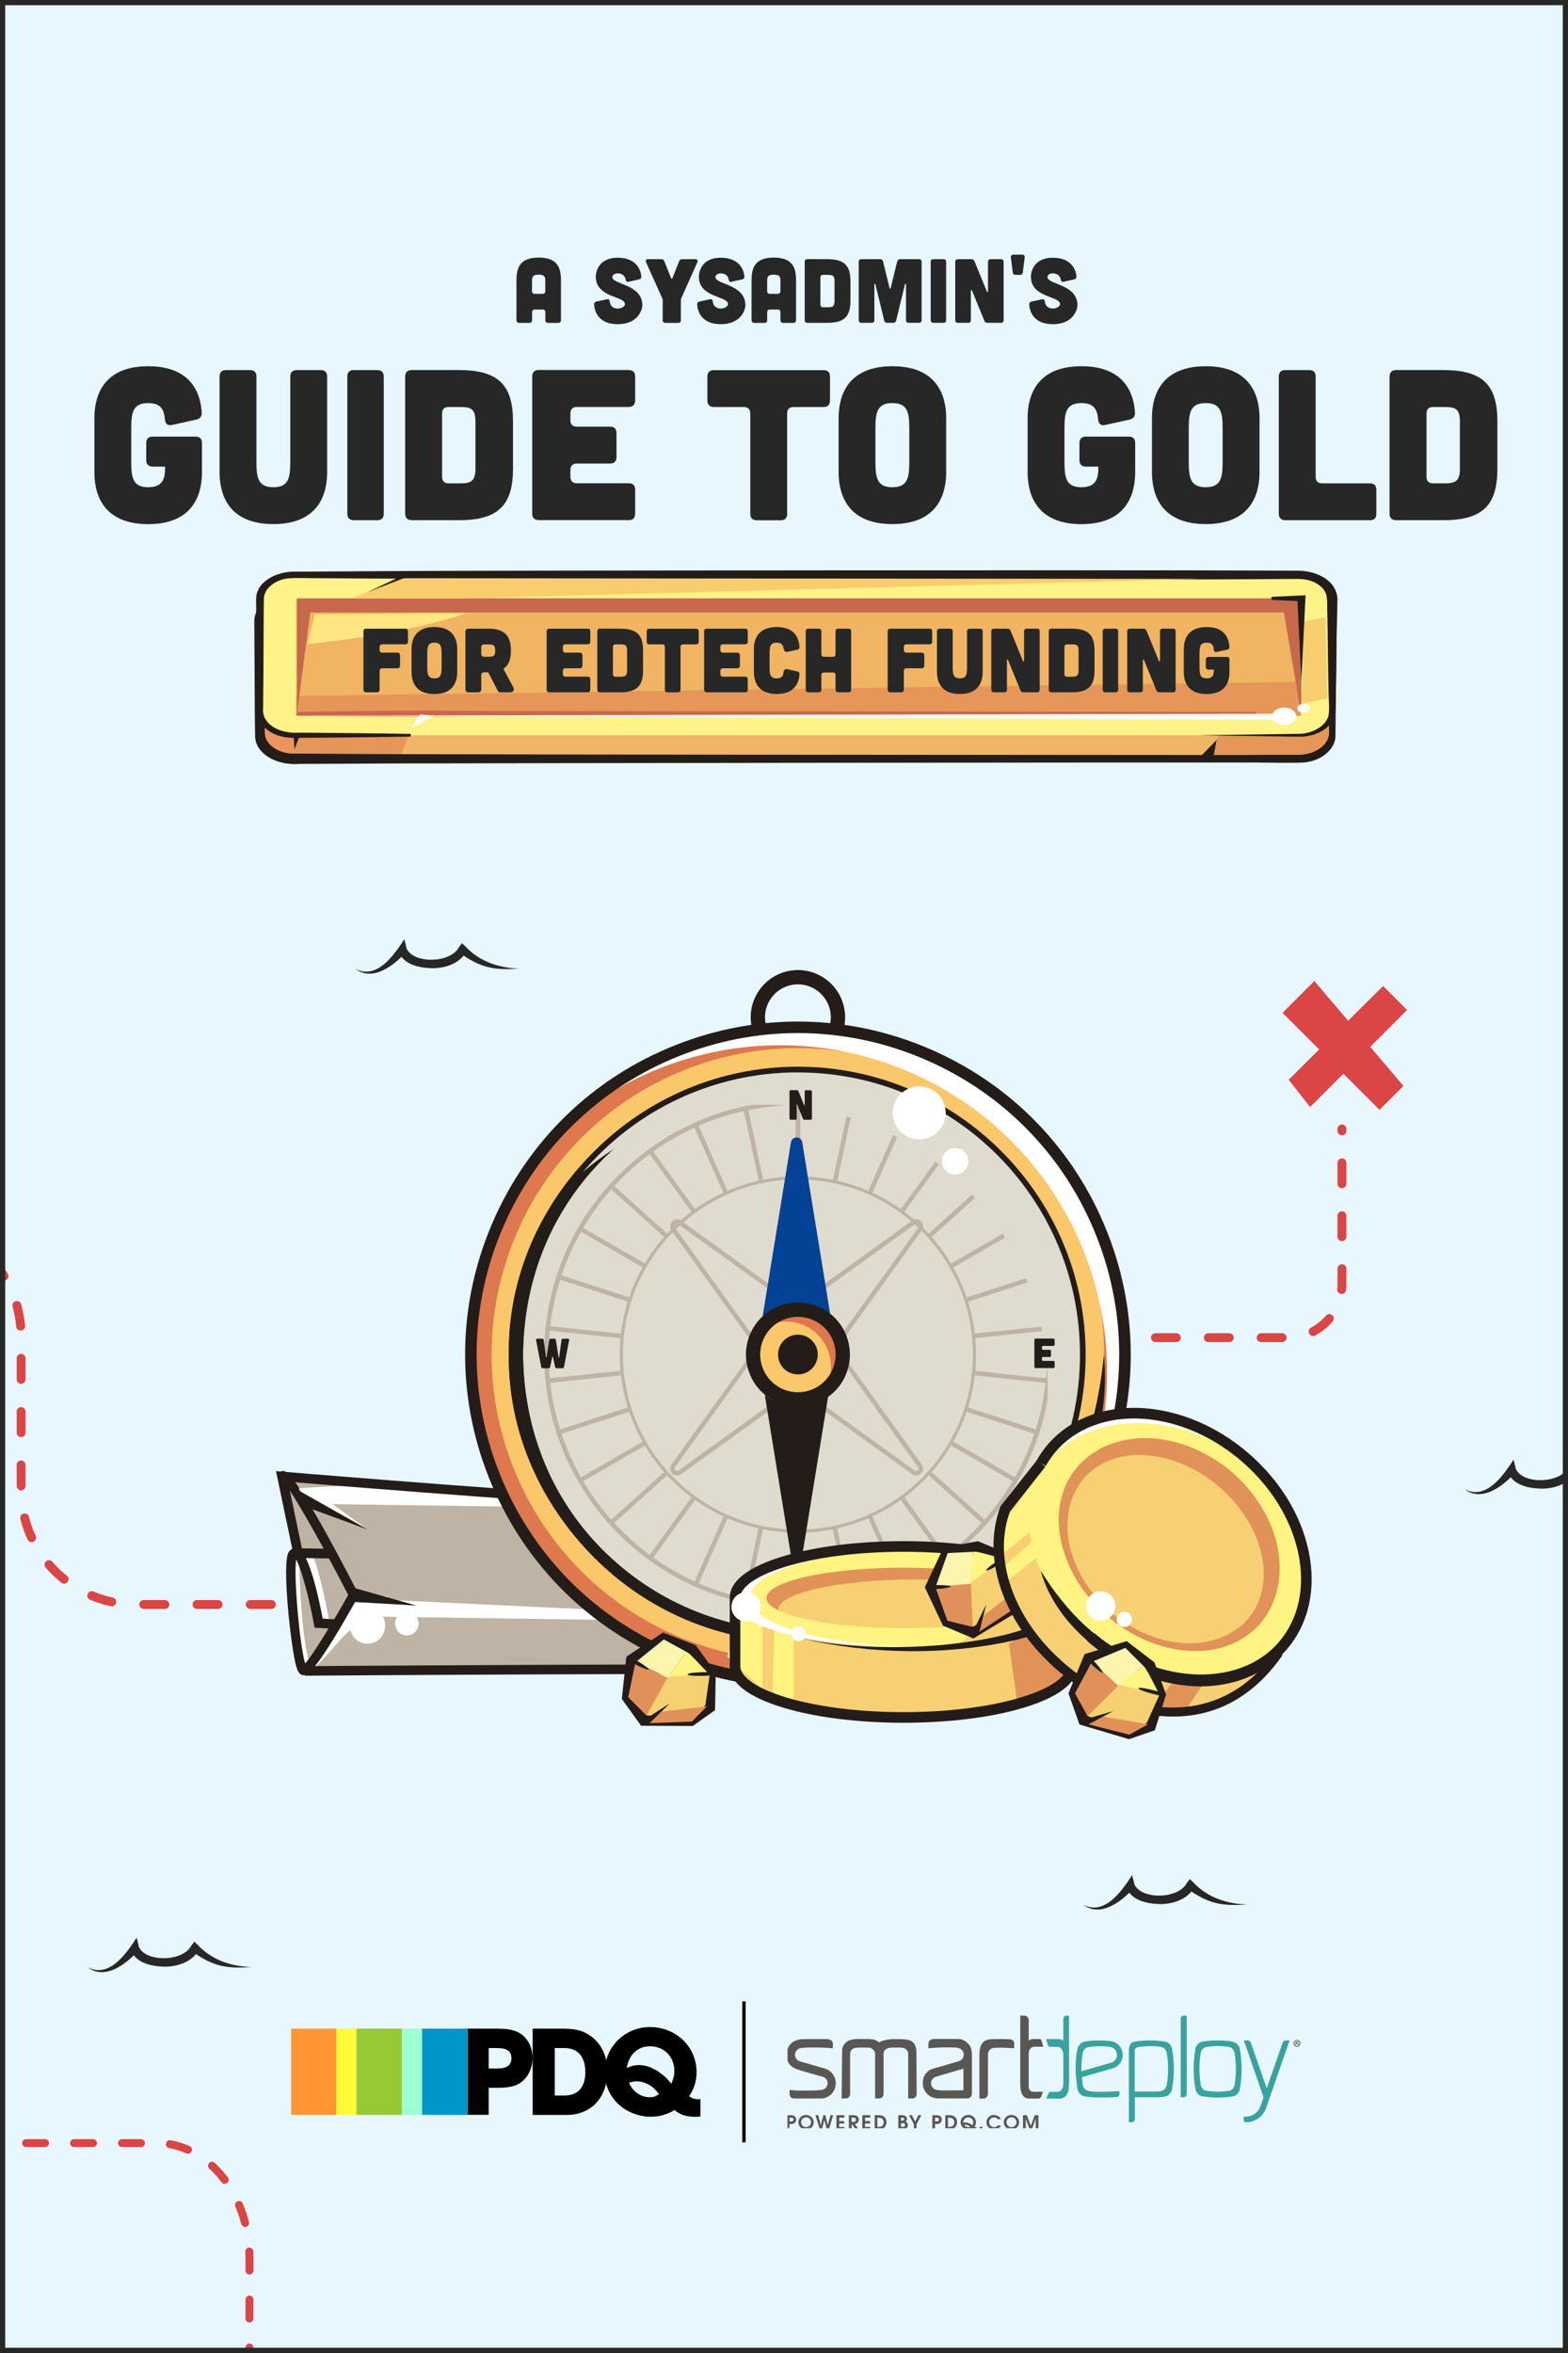
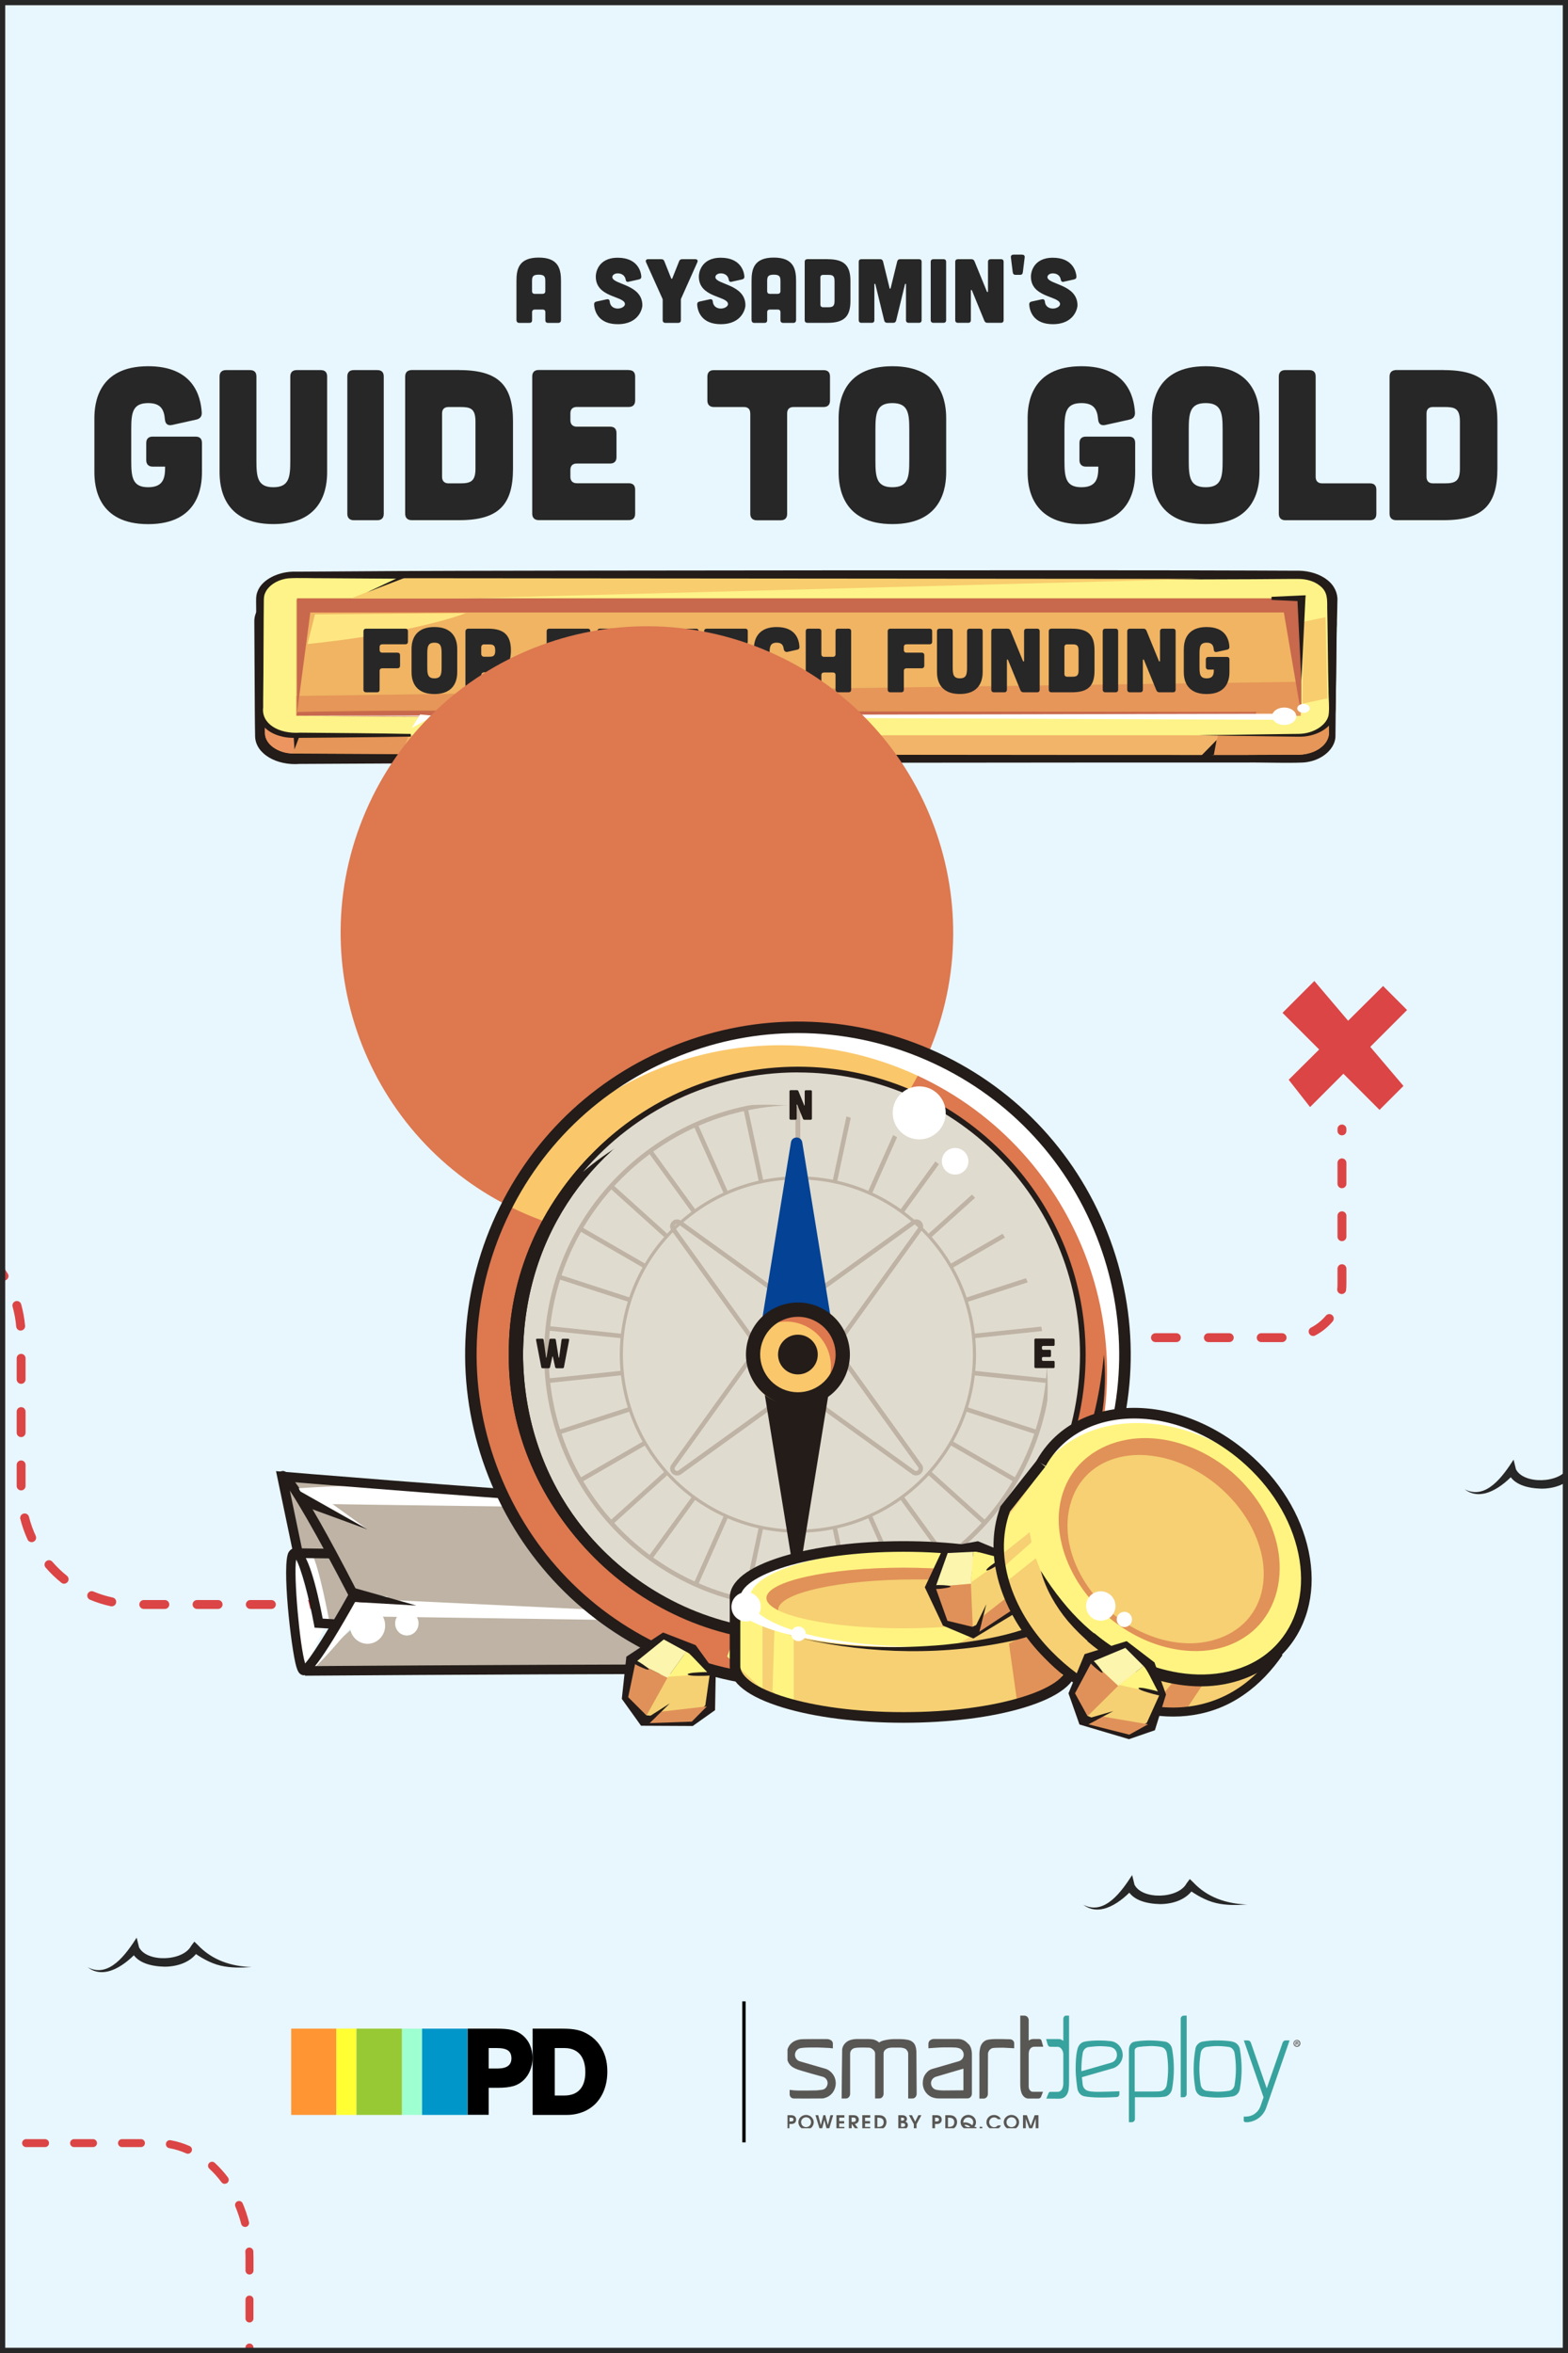
<svg xmlns="http://www.w3.org/2000/svg" viewBox="0 0 300 450">
  <defs>
    <style>
      .cls-1, .cls-2 {
        fill: none;
      }

      .cls-3 {
        fill: #f0b463;
      }

      .cls-4, .cls-5 {
        fill: #e0dbcf;
      }

      .cls-5, .cls-6 {
        mix-blend-mode: multiply;
      }

      .cls-7 {
        fill: #0096c9;
      }

      .cls-8 {
        fill: #ff9633;
      }

      .cls-9 {
        fill: #f5d173;
      }

      .cls-10 {
        fill: #fee782;
      }

      .cls-11 {
        fill: #fcf5ad;
      }

      .cls-12 {
        fill: #fff582;
      }

      .cls-13 {
        fill: #dd784f;
      }

      .cls-6, .cls-14 {
        fill: #e8f6fe;
      }

      .cls-15 {
        fill: #fdf388;
      }

      .cls-16 {
        fill: #db4545;
      }

      .cls-2 {
        stroke: #272727;
        stroke-miterlimit: 10;
        stroke-width: 2px;
      }

      .cls-17 {
        fill: #beb3a4;
      }

      .cls-18 {
        fill: #e59658;
      }

      .cls-19 {
        fill: #e09159;
      }

      .cls-20 {
        isolation: isolate;
      }

      .cls-21 {
        fill: #38a39e;
      }

      .cls-22 {
        fill: #272727;
      }

      .cls-23 {
        fill: #ed9560;
      }

      .cls-24 {
        clip-path: url(#clippath-11);
      }

      .cls-25 {
        clip-path: url(#clippath-10);
      }

      .cls-26 {
        clip-path: url(#clippath-1);
      }

      .cls-27 {
        clip-path: url(#clippath-3);
      }

      .cls-28 {
        clip-path: url(#clippath-4);
      }

      .cls-29 {
        clip-path: url(#clippath-2);
      }

      .cls-30 {
        clip-path: url(#clippath-7);
      }

      .cls-31 {
        clip-path: url(#clippath-6);
      }

      .cls-32 {
        clip-path: url(#clippath-9);
      }

      .cls-33 {
        clip-path: url(#clippath-8);
      }

      .cls-34 {
        clip-path: url(#clippath-5);
      }

      .cls-35 {
        fill: #231c19;
      }

      .cls-36 {
        fill: #fff;
      }

      .cls-37 {
        fill: #f8cd6e;
      }

      .cls-38 {
        fill: #e19258;
      }

      .cls-39 {
        fill: #241c1a;
      }

      .cls-40 {
        fill: #ff3;
      }

      .cls-41 {
        fill: #f1b469;
      }

      .cls-42 {
        fill: #034294;
      }

      .cls-43 {
        fill: #fac76b;
      }

      .cls-44 {
        fill: #f6d073;
      }

      .cls-45 {
        fill: #96c933;
      }

      .cls-46 {
        fill: #9effd1;
      }

      .cls-47 {
        fill: #c4c5c6;
      }

      .cls-48 {
        fill: #c8684c;
      }

      .cls-49 {
        fill: #fff481;
      }

      .cls-50 {
        clip-path: url(#clippath);
      }

      .cls-51 {
        fill: #595754;
      }
    </style>
    <clipPath id="clippath">
      <rect class="cls-1" y="-.45" width="300" height="450.45" />
    </clipPath>
    <clipPath id="clippath-1">
      <rect class="cls-1" x="177.43" y="294.36" width="17.41" height="17.29" transform="translate(-130.83 141.79) rotate(-31.48)" />
    </clipPath>
    <clipPath id="clippath-2">
      <rect class="cls-1" x="119.25" y="312.53" width="17.41" height="17.29" />
    </clipPath>
    <clipPath id="clippath-3">
      <rect class="cls-1" x="55.71" y="382.75" width="193.13" height="26.97" />
    </clipPath>
    <clipPath id="clippath-4">
      <rect class="cls-1" x="150.67" y="385.45" width="98.17" height="21.57" />
    </clipPath>
    <clipPath id="clippath-5">
      <rect class="cls-1" x="150.67" y="385.45" width="98.17" height="21.57" />
    </clipPath>
    <clipPath id="clippath-6">
      <rect class="cls-1" x="150.67" y="385.45" width="98.17" height="21.57" />
    </clipPath>
    <clipPath id="clippath-7">
      <rect class="cls-1" x="150.67" y="385.45" width="98.17" height="21.57" />
    </clipPath>
    <clipPath id="clippath-8">
      <rect class="cls-1" x="150.67" y="385.45" width="98.17" height="21.57" />
    </clipPath>
    <clipPath id="clippath-9">
      <rect class="cls-1" x="55.71" y="382.75" width="193.13" height="26.97" />
    </clipPath>
    <clipPath id="clippath-10">
      <rect class="cls-1" x="150.67" y="385.45" width="98.17" height="21.57" />
    </clipPath>
    <clipPath id="clippath-11">
      <rect class="cls-1" x="55.71" y="382.75" width="193.13" height="26.97" />
    </clipPath>
  </defs>
  <g class="cls-20">
    <g id="Layer_1" data-name="Layer 1">
      <g class="cls-50">
        <g>
          <rect class="cls-14" x="-31.3" y="-1.45" width="381.65" height="473.8" />
          <path class="cls-6" d="M306.64,129.39l-6.53,22.86-52.24,9.8-20.13,4.9-4.35,20.68v34.28l22.86,12.52,34.83-2.72h27.21l20.68,14.15s39.72-48.43,38.64-51.15c-1.09-2.72-19.05-69.11-19.05-69.11l-41.9,3.81Z" />
          <g>
            <path class="cls-16" d="M72.3,307.7h-4.03c-.47,0-.85-.38-.85-.85s.38-.85.85-.85h4.03c.47,0,.85.38.85.85s-.38.85-.85.85ZM62.11,307.7h-4.03c-.47,0-.85-.38-.85-.85s.38-.85.85-.85h4.03c.47,0,.85.38.85.85s-.38.85-.85.85ZM51.92,307.7h-4.03c-.47,0-.85-.38-.85-.85s.38-.85.85-.85h4.03c.47,0,.85.38.85.85s-.38.85-.85.85ZM41.73,307.7h-4.03c-.47,0-.85-.38-.85-.85s.38-.85.85-.85h4.03c.47,0,.85.38.85.85s-.38.85-.85.85ZM31.54,307.7h-4.03c-.47,0-.85-.38-.85-.85s.38-.85.85-.85h4.03c.47,0,.85.38.85.85s-.38.85-.85.85ZM78.46,307.62c-.44,0-.81-.33-.85-.78-.04-.47.31-.88.77-.92,1.29-.11,2.57-.34,3.8-.68.45-.12.92.14,1.04.59.12.45-.14.92-.59,1.05-1.34.37-2.72.62-4.11.74-.02,0-.05,0-.07,0ZM21.39,307.21c-.06,0-.12,0-.18-.02-1.36-.29-2.7-.71-3.99-1.25-.43-.18-.64-.68-.46-1.11.18-.43.68-.64,1.11-.46,1.19.5,2.43.88,3.69,1.15.46.1.75.55.65,1.01-.08.4-.44.67-.83.67ZM88.05,304.46c-.29,0-.56-.14-.73-.4-.25-.4-.12-.92.28-1.17,1.09-.67,2.14-1.45,3.09-2.32.35-.31.89-.29,1.2.06.31.35.29.89-.06,1.2-1.04.93-2.16,1.78-3.34,2.5-.14.09-.29.13-.44.13ZM12.27,302.88c-.19,0-.37-.06-.53-.19-1.08-.87-2.1-1.84-3.01-2.9-.31-.36-.27-.89.09-1.2.36-.31.89-.27,1.2.09.84.98,1.78,1.88,2.78,2.68.37.29.43.83.13,1.19-.17.21-.41.32-.66.32ZM95.21,297.34c-.15,0-.31-.04-.45-.13-.4-.25-.52-.77-.27-1.17.68-1.09,1.27-2.25,1.74-3.45.17-.44.67-.65,1.1-.48.44.17.65.67.48,1.1-.51,1.29-1.14,2.55-1.88,3.73-.16.26-.44.4-.72.4ZM6.05,294.93c-.32,0-.63-.18-.77-.49-.58-1.26-1.05-2.59-1.39-3.94-.12-.46.16-.92.62-1.03.46-.12.92.16,1.03.61.32,1.25.75,2.47,1.29,3.64.2.43.01.93-.42,1.13-.12.05-.24.08-.36.08ZM4.04,285.03c-.47,0-.85-.38-.85-.85v-4.03c0-.47.38-.85.85-.85s.85.38.85.85v4.03c0,.47-.38.85-.85.85ZM4.04,274.84c-.47,0-.85-.38-.85-.85v-4.03c0-.47.38-.85.85-.85s.85.38.85.85v4.03c0,.47-.38.85-.85.85ZM4.04,264.65c-.47,0-.85-.38-.85-.85v-4.03c0-.47.38-.85.85-.85s.85.38.85.85v4.03c0,.47-.38.85-.85.85ZM3.95,254.47c-.44,0-.81-.33-.85-.78-.11-1.29-.35-2.56-.69-3.8-.13-.45.14-.92.59-1.05.45-.12.92.14,1.05.59.37,1.34.62,2.72.75,4.11.04.47-.3.88-.77.92-.03,0-.05,0-.08,0ZM.77,244.89c-.29,0-.56-.14-.72-.4-.68-1.09-1.46-2.13-2.32-3.09-.31-.35-.29-.88.06-1.2.35-.32.88-.29,1.2.06.93,1.03,1.78,2.15,2.51,3.34.25.4.12.92-.28,1.17-.14.09-.29.13-.45.13ZM-6.36,237.74c-.15,0-.31-.04-.45-.13-1.1-.68-2.26-1.26-3.46-1.73-.44-.17-.65-.66-.48-1.1.17-.44.67-.65,1.1-.48,1.3.51,2.55,1.13,3.74,1.87.4.25.52.77.27,1.17-.16.26-.44.4-.72.4Z" />
            <path class="cls-16" d="M98.44,287.72s-.05,0-.08,0c-.47-.04-.81-.46-.77-.92.06-.63.09-1.28.09-1.92,0-.47.38-.85.85-.85s.85.38.85.85c0,.69-.03,1.39-.09,2.07-.04.44-.41.77-.85.77Z" />
          </g>
          <polyline class="cls-6" points="14.41 6.4 17.13 56.47 17.13 88.57 5.16 111.97 33.03 140.88 31.28 170.2 37.81 186.52 45.98 194.14 45.43 201.22 14.96 187.07 4.62 171.29 -12.25 166.39 -23.68 133.74 -80.82 132.65 -103.13 39.6 -53.61 19.46" />
          <path class="cls-16" d="M245.3,256.67h-4c-.47,0-.85-.38-.85-.85s.38-.85.85-.85h4c.47,0,.85.38.85.85s-.38.85-.85.85ZM235.19,256.67h-4c-.47,0-.85-.38-.85-.85s.38-.85.85-.85h4c.47,0,.85.38.85.85s-.38.85-.85.85ZM225.07,256.67h-4c-.47,0-.85-.38-.85-.85s.38-.85.85-.85h4c.47,0,.85.38.85.85s-.38.85-.85.85ZM214.96,256.67h-4c-.47,0-.85-.38-.85-.85s.38-.85.85-.85h4c.47,0,.85.38.85.85s-.38.85-.85.85ZM204.84,256.67h-4c-.47,0-.85-.38-.85-.85s.38-.85.85-.85h4c.47,0,.85.38.85.85s-.38.85-.85.85ZM194.72,256.67h-4c-.47,0-.85-.38-.85-.85s.38-.85.85-.85h4c.47,0,.85.38.85.85s-.38.85-.85.85ZM251.23,255.5c-.31,0-.6-.17-.75-.46-.22-.42-.06-.93.36-1.15,1.09-.57,2.05-1.34,2.84-2.28.3-.36.84-.4,1.2-.1.36.3.4.84.1,1.2-.94,1.11-2.07,2.02-3.35,2.69-.13.07-.26.1-.39.1ZM256.7,247.47s-.06,0-.09,0c-.47-.05-.81-.47-.76-.93.04-.33.05-.67.05-1.01v-2.9c0-.47.38-.85.85-.85s.85.38.85.85v2.9c0,.4-.02.8-.06,1.19-.05.44-.42.76-.84.76ZM256.75,237.36c-.47,0-.85-.38-.85-.85v-4c0-.47.38-.85.85-.85s.85.38.85.85v4c0,.47-.38.85-.85.85ZM256.75,227.24c-.47,0-.85-.38-.85-.85v-4c0-.47.38-.85.85-.85s.85.38.85.85v4c0,.47-.38.85-.85.85ZM256.75,217.13c-.47,0-.85-.38-.85-.85v-.37c0-.47.38-.85.85-.85s.85.38.85.85v.37c0,.47-.38.85-.85.85Z" />
          <g>
            <g>
              <path class="cls-18" d="M238.82,144.73h9.65c3.54,0,6.42-2.08,6.42-4.63v-21.43c0-2.56-2.87-4.63-6.42-4.63H56.17c-3.54,0-6.42,2.08-6.42,4.63v21.43c0,2.56,2.87,4.63,6.42,4.63h182.67,0Z" />
              <path class="cls-35" d="M238.82,144.38l8.84-.04c3.5.26,6.78-1.77,6.61-4.35-.02-2.87-.09-8.24-.13-11.16l-.04-8.68c.17-1.95-.32-3.98-2.94-4.95-1.14-.48-2.56-.51-3.86-.47-30.61.26-159.6.2-190.33.13-3.28-.26-6.26,1.55-6.15,3.95,0,1-.02,9.25-.03,10.28l-.06,6.38c0,1.07-.05,3.73-.04,4.77,0,2.11,2.62,3.92,5.53,3.88h1.1l17.69.09c23.57.07,140.24.21,163.81.18h0s0,0,0,0ZM238.82,145.83c-23.57-.03-140.24.11-163.81.18l-17.69.09c-4.35.34-8.37-1.88-8.51-5.21-.04-1.11-.04-3.77-.06-4.92-.02-3.01-.08-14.09-.09-17.04-.12-2.56,2.45-5.02,5.87-5.54,1.52-.28,9.57-.09,11.28-.15,27.62-.06,154.09-.1,181.49.15,1.58-.03,3.32.09,4.72.71,3.07,1.22,4.01,3.79,3.66,6.2l-.04,8.89c-.05,3.01-.11,8.47-.13,11.42.09,2.4-2.32,4.69-5.53,5.15-1.39.26-9.57.02-11.16.07h0s0,0,0,0Z" />
              <path class="cls-18" d="M65.82,114.9h-3.73s-6.19,29.19-6.19,29.19c.08,0,.16,0,.23,0h2.39s3.19.03,3.19.03l6.38.03,8.69.05,11.68-29.29h-22.65s0-.01,0-.01h0Z" />
              <path class="cls-23" d="M59.43,114.88h-3.19c-.91-.03-1.76.13-2.55.41-.78.29-1.45.73-1.95,1.25-.48.53-.81,1.14-.89,1.77-.03.29-.03.7-.03,1.08v1.15l-.03,2.3-.09,14.71-.02,2.3c0,.4.02.68.1,1.02.1.32.22.64.42.93.76,1.2,2.41,2.08,4.23,2.25.15.02.3.03.46.03l6.18-29.2h-2.66Z" />
              <path class="cls-18" d="M254.23,139.38l-.02-1.15-.04-2.3-.17-14.71-.04-2.3c0-.4-.04-.68-.13-1.01-.11-.31-.24-.63-.45-.92-.79-1.17-2.44-2-4.2-2.14l-7.43.02-9.94,29.5c2.34,0,4.68.01,7.03,0l6.38-.03,3.19-.02c.98,0,1.94-.18,2.79-.5.85-.33,1.57-.82,2.1-1.39.51-.58.85-1.25.93-1.94.03-.33.02-.72,0-1.11h0s0,0,0,0Z" />
              <path class="cls-41" d="M91.34,114.93h-2.87l-11.68,29.29,4.07.02c6.16.04,144.78.11,150.95.13l9.94-29.5-150.4.05Z" />
              <path class="cls-15" d="M238.82,140.62h9.65c3.54,0,6.42-2.07,6.42-4.63v-21.43c0-2.56-2.87-4.63-6.42-4.63H56.17c-3.54,0-6.42,2.08-6.42,4.63v21.43c0,2.56,2.87,4.63,6.42,4.63h22.43" />
              <path class="cls-3" d="M248.84,114.69H56.69v22.2h192.15v-22.2Z" />
              <path class="cls-18" d="M56.69,133.1v3.79h192.15v-6.5l-192.15,2.71Z" />
              <path class="cls-35" d="M229.03,140.62c2.39-.04,15.45-.23,17.62-.25l1.76-.02c2.76,0,5.29-1.55,5.77-3.49.24-1.3-.03-3.6,0-4.99-.09-2.54-.17-13.13-.25-15.67,0-1.63.1-3.1-1.52-4.27-1.01-.79-2.47-1.21-3.96-1.21h-1.76s-7.05.05-7.05.05l-14.09.05c-14.05.03-135.43-.05-149.48-.15l-14.09-.09c-1.8.03-5.2-.12-6.89.03-2.03.25-3.79,1.39-4.37,2.83-.33.64-.22,1.7-.25,2.37l-.02,2.54-.05,10.58-.05,5.09v1.27c-.38,3.07,2.9,5.12,7.09,4.83,6.87.06,14.33.11,21.15.24v.51c-4.69.09-9.4.13-14.09.18l-7.05.06c-1.19.03-2.56.03-3.72-.31-3.13-.78-4.89-3.24-4.59-5.53v-1.27c0-2.54-.1-13.13-.11-15.67l-.02-2.54c0-.8-.09-1.9.27-2.68.83-2.31,4.14-3.93,7.43-3.78,1.02-.01,4.19-.02,5.29-.03l14.09-.09c20.35-.12,143.32-.21,163.58-.1l7.05.03h1.76c2.05.03,4.1.67,5.46,1.77,1.38,1.04,2.05,2.61,1.94,4.01l-.02,1.27-.12,5.09c-.04,1.68-.14,11.5-.18,13.12-.04.78.04,1.83-.21,2.62-.68,2.3-3.73,3.96-6.92,3.87-1.02,0-4.2-.06-5.29-.07l-14.09-.21h-.03s0,0,0,0Z" />
              <path class="cls-48" d="M56.81,136.17c2.52-.07,10.09-.17,12.62-.19,2.52-.03,5.05-.06,7.57-.06,5.05-.03,10.09,0,15.14.05l147.59.18c5.05.05-4.47.09.58-.02v.72c-5.05-.11,4.47-.07-.58-.02l-147.59.18c-5.05.05-10.09.08-15.14.05-2.52,0-5.05-.02-7.57-.06-2.52-.03-10.17-.08-12.69-.15l.08-.68v-.02h0Z" />
              <path class="cls-48" d="M248.99,136.48v-22.06H56.81v22.06l2.56-19.35h186.27l3.21,18.86" />
              <path class="cls-10" d="M58.83,123.17l1.43-5.68,28.85-.23s-9.26,3.73-30.27,5.91Z" />
              <path class="cls-37" d="M229.75,110.71l-141.01,3.73h-21.54l9.61-3.86,152.93.13h0Z" />
              <path class="cls-37" d="M249.33,118.93l4.27-.9.36,15.53-4.8,1.02.18-15.65Z" />
              <path class="cls-35" d="M78.26,110.19l-8.04,3.09,7.64-3.59.4.5h0Z" />
              <path class="cls-35" d="M243.28,114.14l5.71-.26.82-.03-.05.59-.77,15.77-.77-15.77.77.55-5.71-.26v-.58h0Z" />
              <path class="cls-35" d="M229.38,144.99l3.39-3.47-.53,2.83-2.85.64h0Z" />
              <path class="cls-35" d="M56.17,140.62l.17,2.7,1.07-2.83-1.24.13h0Z" />
              <path class="cls-36" d="M245.7,138.65c1.28,0,2.31-.75,2.31-1.67s-1.04-1.67-2.31-1.67-2.31.75-2.31,1.67,1.04,1.67,2.31,1.67Z" />
              <path class="cls-36" d="M249.39,136.34c.66,0,1.19-.39,1.19-.86s-.53-.86-1.19-.86-1.19.39-1.19.86.53.86,1.19.86Z" />
              <path class="cls-36" d="M56.69,136.89l188.2.77.18-1.16-188.37.38Z" />
              <path class="cls-36" d="M80.38,136.64l-1.6,2.57,4.27-2.32-2.67-.25Z" />
            </g>
            <g>
              <path class="cls-22" d="M18.06,80.01c0-2.71.57-9.97,10.29-9.97,8.61,0,10.05,5.66,10.25,8.86.04.74-.33,1.19-1.07,1.35l-4.63,1.03c-.82.16-1.27-.21-1.35-1.07-.16-1.97-.86-3.12-3.2-3.12-3.04,0-3.24,1.93-3.24,5.09v5.91c0,3.16.21,5.09,3.24,5.09s3.24-1.93,3.24-3.94h-2.38c-.78,0-1.23-.45-1.23-1.23v-3.28c0-.82.45-1.23,1.23-1.23h8.2c.82,0,1.23.41,1.23,1.23v5.54c0,2.71-.57,9.97-10.29,9.97s-10.29-7.26-10.29-9.97v-10.25Z" />
              <path class="cls-22" d="M47.83,70.78c.82,0,1.23.41,1.23,1.23v16.08c0,3.16.21,5.09,3.24,5.09s3.24-1.93,3.24-5.09v-16.08c0-.82.45-1.23,1.23-1.23h4.59c.82,0,1.23.41,1.23,1.23v18.25c0,2.71-.57,9.97-10.29,9.97s-10.29-7.26-10.29-9.97v-18.25c0-.82.45-1.23,1.23-1.23h4.59Z" />
              <path class="cls-22" d="M72.19,70.78c.82,0,1.23.41,1.23,1.23v26.25c0,.78-.41,1.23-1.23,1.23h-4.51c-.78,0-1.23-.45-1.23-1.23v-26.25c0-.82.45-1.23,1.23-1.23h4.51Z" />
              <path class="cls-22" d="M87.9,70.78c7.71,0,10.25,3.12,10.25,9.84v8.98c0,6.73-2.54,9.88-10.25,9.88h-9.15c-.78,0-1.23-.45-1.23-1.23v-26.21c0-.82.41-1.23,1.23-1.27h9.15ZM88.02,92.44c1.97,0,2.95-.33,2.95-2.79v-9.02c0-2.54-.98-2.79-2.95-2.79h-2.21c-.78,0-1.23.41-1.23,1.23v12.14c0,.78.45,1.23,1.23,1.23h2.21Z" />
              <path class="cls-22" d="M120.29,70.78c.82,0,1.23.41,1.23,1.23v4.59c0,.78-.41,1.23-1.23,1.23h-9.93c-.78,0-1.23.41-1.23,1.23v1.31c0,.78.45,1.23,1.23,1.23h6.36c.82,0,1.23.41,1.23,1.23v4.59c0,.78-.41,1.23-1.23,1.23h-6.36c-.78,0-1.23.41-1.23,1.23v1.31c0,.78.45,1.23,1.23,1.23h9.93c.82,0,1.23.41,1.23,1.23v4.59c0,.82-.41,1.23-1.23,1.23h-17.23c-.78,0-1.23-.45-1.23-1.23v-26.25c0-.82.45-1.23,1.23-1.23h17.23Z" />
              <path class="cls-22" d="M143.54,79.07c0-.82-.41-1.23-1.23-1.23h-5.74c-.78,0-1.23-.45-1.23-1.23v-4.59c0-.82.45-1.23,1.23-1.23h21c.82,0,1.23.41,1.23,1.23v4.59c0,.78-.41,1.23-1.23,1.23h-5.74c-.78,0-1.23.41-1.23,1.23v19.2c0,.78-.41,1.23-1.23,1.23h-4.59c-.78,0-1.23-.45-1.23-1.23v-19.2Z" />
              <path class="cls-22" d="M181.03,90.26c0,2.71-.57,9.97-10.29,9.97s-10.29-7.26-10.29-9.97v-10.25c0-2.71.57-9.97,10.29-9.97s10.29,7.26,10.29,9.97v10.25ZM173.97,82.18c0-3.16-.21-5.09-3.24-5.09s-3.24,1.93-3.24,5.09v5.91c0,3.16.21,5.09,3.24,5.09s3.24-1.93,3.24-5.09v-5.91Z" />
              <path class="cls-22" d="M196.61,80.01c0-2.71.57-9.97,10.29-9.97,8.61,0,10.05,5.66,10.25,8.86.04.74-.33,1.19-1.07,1.35l-4.63,1.03c-.82.16-1.27-.21-1.35-1.07-.16-1.97-.86-3.12-3.2-3.12-3.04,0-3.24,1.93-3.24,5.09v5.91c0,3.16.21,5.09,3.24,5.09s3.24-1.93,3.24-3.94h-2.38c-.78,0-1.23-.45-1.23-1.23v-3.28c0-.82.45-1.23,1.23-1.23h8.2c.82,0,1.23.41,1.23,1.23v5.54c0,2.71-.57,9.97-10.29,9.97s-10.29-7.26-10.29-9.97v-10.25Z" />
              <path class="cls-22" d="M240.98,90.26c0,2.71-.57,9.97-10.29,9.97s-10.29-7.26-10.29-9.97v-10.25c0-2.71.57-9.97,10.29-9.97s10.29,7.26,10.29,9.97v10.25ZM233.92,82.18c0-3.16-.21-5.09-3.24-5.09s-3.24,1.93-3.24,5.09v5.91c0,3.16.21,5.09,3.24,5.09s3.24-1.93,3.24-5.09v-5.91Z" />
              <path class="cls-22" d="M250.49,70.78c.82,0,1.23.41,1.23,1.23v19.2c0,.78.45,1.23,1.23,1.23h9.15c.82,0,1.23.41,1.23,1.23v4.59c0,.82-.41,1.23-1.23,1.23h-16.2c-.78,0-1.23-.45-1.23-1.23v-26.25c0-.82.45-1.23,1.23-1.23h4.59Z" />
              <path class="cls-22" d="M276.24,70.78c7.71,0,10.25,3.12,10.25,9.84v8.98c0,6.73-2.54,9.88-10.25,9.88h-9.15c-.78,0-1.23-.45-1.23-1.23v-26.21c0-.82.41-1.23,1.23-1.27h9.15ZM276.37,92.44c1.97,0,2.95-.33,2.95-2.79v-9.02c0-2.54-.98-2.79-2.95-2.79h-2.21c-.78,0-1.23.41-1.23,1.23v12.14c0,.78.45,1.23,1.23,1.23h2.21Z" />
            </g>
            <g>
              <path class="cls-22" d="M77.53,120.23c.35,0,.52.17.52.52v1.95c0,.33-.17.52-.52.52h-4.38c-.33,0-.52.17-.52.52v.56c0,.33.19.52.52.52h2.87c.35,0,.52.17.52.52v1.95c0,.33-.17.52-.52.52h-2.87c-.33,0-.52.17-.52.52v3.55c0,.33-.17.52-.52.52h-2.05c-.33,0-.52-.19-.52-.52v-11.13c0-.35.19-.52.52-.52h7.48Z" />
              <path class="cls-22" d="M87.48,128.5c0,1.15-.24,4.23-4.37,4.23s-4.37-3.08-4.37-4.23v-4.35c0-1.15.24-4.23,4.37-4.23s4.37,3.08,4.37,4.23v4.35ZM84.49,125.07c0-1.34-.09-2.16-1.37-2.16s-1.37.82-1.37,2.16v2.5c0,1.34.09,2.16,1.37,2.16s1.37-.82,1.37-2.16v-2.5Z" />
              <path class="cls-22" d="M98.22,131.47c.24.45-.04.94-.57.94h-1.98c-.17,0-.33-.09-.4-.24l-1.81-3.5c-.03-.05-.09-.09-.14-.09h-.7c-.31,0-.54.23-.54.54v2.75c0,.31-.23.54-.54.54h-1.95c-.31,0-.54-.23-.54-.54v-11.1c0-.31.23-.54.54-.54h3.81c3.1,0,4.35,1.32,4.35,4.17,0,1.62-.4,2.75-1.32,3.41-.07.05-.09.14-.05.23l1.84,3.43ZM92.61,123.23c-.31,0-.54.23-.54.54v1.29c0,.31.23.54.54.54h.89c.83,0,1.25-.1,1.25-1.18s-.42-1.18-1.25-1.18h-.89Z" />
              <path class="cls-22" d="M112.42,120.23c.35,0,.52.17.52.52v1.95c0,.33-.17.52-.52.52h-4.21c-.33,0-.52.17-.52.52v.56c0,.33.19.52.52.52h2.7c.35,0,.52.17.52.52v1.95c0,.33-.17.52-.52.52h-2.7c-.33,0-.52.17-.52.52v.56c0,.33.19.52.52.52h4.21c.35,0,.52.17.52.52v1.95c0,.35-.17.52-.52.52h-7.31c-.33,0-.52-.19-.52-.52v-11.13c0-.35.19-.52.52-.52h7.31Z" />
              <path class="cls-22" d="M118.68,120.23c3.27,0,4.35,1.32,4.35,4.17v3.81c0,2.85-1.08,4.19-4.35,4.19h-3.88c-.33,0-.52-.19-.52-.52v-11.12c0-.35.17-.52.52-.54h3.88ZM118.73,129.42c.83,0,1.25-.14,1.25-1.18v-3.83c0-1.08-.42-1.18-1.25-1.18h-.94c-.33,0-.52.17-.52.52v5.15c0,.33.19.52.52.52h.94Z" />
              <path class="cls-22" d="M127.21,123.75c0-.35-.17-.52-.52-.52h-2.44c-.33,0-.52-.19-.52-.52v-1.95c0-.35.19-.52.52-.52h8.91c.35,0,.52.17.52.52v1.95c0,.33-.17.52-.52.52h-2.44c-.33,0-.52.17-.52.52v8.14c0,.33-.17.52-.52.52h-1.95c-.33,0-.52-.19-.52-.52v-8.14Z" />
              <path class="cls-22" d="M142.55,120.23c.35,0,.52.17.52.52v1.95c0,.33-.17.52-.52.52h-4.21c-.33,0-.52.17-.52.52v.56c0,.33.19.52.52.52h2.7c.35,0,.52.17.52.52v1.95c0,.33-.17.52-.52.52h-2.7c-.33,0-.52.17-.52.52v.56c0,.33.19.52.52.52h4.21c.35,0,.52.17.52.52v1.95c0,.35-.17.52-.52.52h-7.31c-.33,0-.52-.19-.52-.52v-11.13c0-.35.19-.52.52-.52h7.31Z" />
              <path class="cls-22" d="M144.24,124.15c0-1.15.24-4.23,4.37-4.23,3.71,0,4.28,2.49,4.35,3.83.02.24-.14.44-.38.49l-1.93.43c-.37.07-.64-.17-.7-.54-.09-.76-.4-1.22-1.34-1.22-1.29,0-1.37.82-1.37,2.16v2.5c0,1.34.09,2.16,1.37,2.16.96,0,1.22-.45,1.32-1.25.05-.37.33-.59.68-.5l1.97.43c.24.05.4.24.38.5-.07,1.32-.64,3.81-4.35,3.81-4.12,0-4.37-3.08-4.37-4.23v-4.35Z" />
              <path class="cls-22" d="M156.63,120.23c.33,0,.52.19.52.52v4.35c0,.33.19.52.52.52h1.67c.35,0,.52-.19.52-.52v-4.35c0-.33.19-.52.52-.52h1.95c.35,0,.52.17.52.52v11.13c0,.33-.17.52-.52.52h-1.95c-.33,0-.52-.19-.52-.52v-2.75c0-.35-.17-.52-.52-.52h-1.67c-.33,0-.52.17-.52.52v2.75c0,.33-.17.52-.52.52h-1.95c-.33,0-.52-.19-.52-.52v-11.13c0-.35.17-.52.52-.52h1.95Z" />
              <path class="cls-22" d="M177.83,120.23c.35,0,.52.17.52.52v1.95c0,.33-.17.52-.52.52h-4.38c-.33,0-.52.17-.52.52v.56c0,.33.19.52.52.52h2.87c.35,0,.52.17.52.52v1.95c0,.33-.17.52-.52.52h-2.87c-.33,0-.52.17-.52.52v3.55c0,.33-.17.52-.52.52h-2.05c-.33,0-.52-.19-.52-.52v-11.13c0-.35.19-.52.52-.52h7.48Z" />
              <path class="cls-22" d="M181.76,120.23c.35,0,.52.17.52.52v6.82c0,1.34.09,2.16,1.37,2.16s1.37-.82,1.37-2.16v-6.82c0-.35.19-.52.52-.52h1.95c.35,0,.52.17.52.52v7.74c0,1.15-.24,4.23-4.37,4.23s-4.37-3.08-4.37-4.23v-7.74c0-.35.19-.52.52-.52h1.95Z" />
              <path class="cls-22" d="M192.74,120.23c.3,0,.49.12.61.4l2.37,5.79c.07.16.21.12.21-.05v-5.62c0-.35.19-.52.52-.52h1.95c.35,0,.52.17.52.52v11.13c0,.33-.17.52-.52.52h-2.56c-.3,0-.49-.12-.61-.4l-2.37-5.79c-.07-.16-.21-.12-.21.05v5.62c0,.33-.17.52-.52.52h-1.95c-.33,0-.52-.19-.52-.52v-11.13c0-.35.19-.52.52-.52h2.56Z" />
              <path class="cls-22" d="M205.06,120.23c3.27,0,4.35,1.32,4.35,4.17v3.81c0,2.85-1.08,4.19-4.35,4.19h-3.88c-.33,0-.52-.19-.52-.52v-11.12c0-.35.17-.52.52-.54h3.88ZM205.11,129.42c.83,0,1.25-.14,1.25-1.18v-3.83c0-1.08-.42-1.18-1.25-1.18h-.94c-.33,0-.52.17-.52.52v5.15c0,.33.19.52.52.52h.94Z" />
              <path class="cls-22" d="M213.41,120.23c.35,0,.52.17.52.52v11.13c0,.33-.17.52-.52.52h-1.91c-.33,0-.52-.19-.52-.52v-11.13c0-.35.19-.52.52-.52h1.91Z" />
              <path class="cls-22" d="M218.75,120.23c.3,0,.49.12.61.4l2.37,5.79c.07.16.21.12.21-.05v-5.62c0-.35.19-.52.52-.52h1.95c.35,0,.52.17.52.52v11.13c0,.33-.17.52-.52.52h-2.56c-.3,0-.49-.12-.61-.4l-2.37-5.79c-.07-.16-.21-.12-.21.05v5.62c0,.33-.17.52-.52.52h-1.95c-.33,0-.52-.19-.52-.52v-11.13c0-.35.19-.52.52-.52h2.56Z" />
              <path class="cls-22" d="M226.5,124.15c0-1.15.24-4.23,4.37-4.23,3.65,0,4.26,2.4,4.35,3.76.02.31-.14.5-.45.57l-1.97.43c-.35.07-.54-.09-.57-.45-.07-.83-.37-1.32-1.36-1.32-1.29,0-1.37.82-1.37,2.16v2.5c0,1.34.09,2.16,1.37,2.16s1.37-.82,1.37-1.67h-1.01c-.33,0-.52-.19-.52-.52v-1.39c0-.35.19-.52.52-.52h3.48c.35,0,.52.17.52.52v2.35c0,1.15-.24,4.23-4.37,4.23s-4.37-3.08-4.37-4.23v-4.35Z" />
            </g>
            <g>
              <path class="cls-22" d="M107.33,61.16c0,.38-.17.59-.52.59h-1.95c-.33,0-.52-.17-.52-.52v-1.51c0-.35-.17-.52-.52-.52h-1.5c-.33,0-.52.17-.52.52v1.51c0,.35-.17.52-.52.52h-1.95c-.33,0-.52-.21-.52-.59v-7.38c0-2.19.35-4.52,4.26-4.52s4.26,2.33,4.26,4.52v7.38ZM104.33,53.78c0-.83-.12-1.25-1.27-1.25s-1.27.42-1.27,1.25v1.9c0,.33.19.52.52.52h1.5c.35-.02.52-.19.52-.54v-1.88Z" />
              <path class="cls-22" d="M120.27,53.89c-.35.07-.52-.09-.57-.44-.12-.71-.7-1.17-1.51-1.17-.68,0-1.1.4-1.03.8.24,1.36,5.74,1.32,5.74,5.32,0,.52-.59,3.6-4.71,3.6-3.65,0-4.44-2.4-4.52-3.76-.02-.31.14-.5.45-.57l1.97-.43c.35-.07.54.09.57.45.07.83.71,1.32,1.53,1.32s1.48-.5,1.37-.97c-.33-1.48-5.57-1.15-5.57-5.15-.02-.52.3-3.6,4.19-3.6,3.58,0,4.42,2.33,4.52,3.58.02.31-.14.5-.45.57l-1.98.44Z" />
              <path class="cls-22" d="M126.52,49.57c.3,0,.49.12.59.4l1.29,3.24c.07.16.17.16.24,0l1.29-3.24c.1-.28.3-.4.59-.4h2.49c.4,0,.57.24.4.61l-3.11,6.96c-.03.07-.03.14-.03.21v3.88c0,.33-.17.52-.52.52h-2.44c-.33,0-.52-.19-.52-.52v-3.88c0-.07,0-.14-.04-.21l-3.13-6.96c-.17-.37,0-.61.4-.61h2.5Z" />
              <path class="cls-22" d="M139.99,53.89c-.35.07-.52-.09-.57-.44-.12-.71-.7-1.17-1.51-1.17-.68,0-1.1.4-1.03.8.24,1.36,5.74,1.32,5.74,5.32,0,.52-.59,3.6-4.71,3.6-3.65,0-4.44-2.4-4.52-3.76-.02-.31.14-.5.45-.57l1.97-.43c.35-.07.54.09.57.45.07.83.71,1.32,1.53,1.32s1.48-.5,1.37-.97c-.33-1.48-5.57-1.15-5.57-5.15-.02-.52.3-3.6,4.19-3.6,3.58,0,4.42,2.33,4.52,3.58.02.31-.14.5-.45.57l-1.98.44Z" />
              <path class="cls-22" d="M152.31,61.16c0,.38-.17.59-.52.59h-1.95c-.33,0-.52-.17-.52-.52v-1.51c0-.35-.17-.52-.52-.52h-1.5c-.33,0-.52.17-.52.52v1.51c0,.35-.17.52-.52.52h-1.95c-.33,0-.52-.21-.52-.59v-7.38c0-2.19.35-4.52,4.26-4.52s4.26,2.33,4.26,4.52v7.38ZM149.32,53.78c0-.83-.12-1.25-1.27-1.25s-1.27.42-1.27,1.25v1.9c0,.33.19.52.52.52h1.5c.35-.02.52-.19.52-.54v-1.88Z" />
              <path class="cls-22" d="M158.36,49.57c3.27,0,4.35,1.32,4.35,4.17v3.81c0,2.85-1.08,4.19-4.35,4.19h-3.88c-.33,0-.52-.19-.52-.52v-11.12c0-.35.17-.52.52-.54h3.88ZM158.42,58.76c.83,0,1.25-.14,1.25-1.18v-3.83c0-1.08-.42-1.18-1.25-1.18h-.94c-.33,0-.52.17-.52.52v5.15c0,.33.19.52.52.52h.94Z" />
              <path class="cls-22" d="M168.4,49.57c.31,0,.49.17.56.47l1.24,5.06c.03.17.17.17.21,0l1.24-5.06c.07-.3.24-.47.56-.47h3.6c.35,0,.52.17.52.52v11.13c0,.33-.17.52-.52.52h-1.95c-.33,0-.52-.19-.52-.52v-6.85c0-.12-.16-.14-.19-.02l-1.69,6.94c-.07.3-.26.45-.57.45h-1.15c-.31,0-.5-.16-.57-.45l-1.69-6.94c-.04-.12-.19-.1-.19.02v6.85c0,.33-.17.52-.52.52h-1.95c-.35,0-.52-.19-.52-.52v-11.13c0-.35.17-.52.52-.52h3.6Z" />
              <path class="cls-22" d="M180.5,49.57c.35,0,.52.17.52.52v11.13c0,.33-.17.52-.52.52h-1.91c-.33,0-.52-.19-.52-.52v-11.13c0-.35.19-.52.52-.52h1.91Z" />
              <path class="cls-22" d="M185.84,49.57c.3,0,.49.12.61.4l2.37,5.79c.07.16.21.12.21-.05v-5.62c0-.35.19-.52.52-.52h1.95c.35,0,.52.17.52.52v11.13c0,.33-.17.52-.52.52h-2.56c-.3,0-.49-.12-.61-.4l-2.37-5.79c-.07-.16-.21-.12-.21.05v5.62c0,.33-.17.52-.52.52h-1.95c-.33,0-.52-.19-.52-.52v-11.13c0-.35.19-.52.52-.52h2.56Z" />
              <path class="cls-22" d="M195.53,48.7c.35,0,.56.17.52.52l-.35,2.82c-.05.33-.17.52-.52.52h-.9c-.33,0-.47-.19-.52-.52l-.35-2.82c-.04-.35.19-.52.52-.52h1.6Z" />
              <path class="cls-22" d="M203.52,53.89c-.35.07-.52-.09-.57-.44-.12-.71-.7-1.17-1.51-1.17-.68,0-1.1.4-1.03.8.24,1.36,5.74,1.32,5.74,5.32,0,.52-.59,3.6-4.71,3.6-3.65,0-4.44-2.4-4.52-3.76-.02-.31.14-.5.45-.57l1.97-.43c.35-.07.54.09.57.45.07.83.71,1.32,1.53,1.32s1.48-.5,1.37-.97c-.33-1.48-5.57-1.15-5.57-5.15-.02-.52.3-3.6,4.19-3.6,3.58,0,4.42,2.33,4.52,3.58.02.31-.14.5-.45.57l-1.98.44Z" />
            </g>
          </g>
          <path class="cls-16" d="M99.03,483.87h-3.63c-.42,0-.76-.34-.76-.76s.34-.76.76-.76h3.63c.42,0,.76.34.76.76s-.34.76-.76.76ZM89.86,483.87h-3.63c-.42,0-.76-.34-.76-.76s.34-.76.76-.76h3.63c.42,0,.76.34.76.76s-.34.76-.76.76ZM80.68,483.87h-3.63c-.42,0-.76-.34-.76-.76s.34-.76.76-.76h3.63c.42,0,.76.34.76.76s-.34.76-.76.76ZM71.51,483.87h-3.63c-.42,0-.76-.34-.76-.76s.34-.76.76-.76h3.63c.42,0,.76.34.76.76s-.34.76-.76.76ZM62.36,483.53c-.05,0-.11,0-.17-.02-1.22-.27-2.43-.69-3.58-1.26-.38-.19-.54-.64-.35-1.02.19-.38.64-.53,1.02-.35,1.05.51,2.14.9,3.24,1.14.41.09.67.5.58.91-.08.36-.39.6-.75.6ZM54.46,479.11c-.19,0-.39-.07-.54-.22-.88-.86-1.69-1.82-2.43-2.87-.24-.34-.16-.82.18-1.07.34-.24.82-.16,1.06.18.68.97,1.44,1.86,2.25,2.66.3.3.31.78,0,1.08-.15.15-.35.23-.55.23ZM49.5,471.47c-.31,0-.59-.18-.71-.49-.45-1.14-.82-2.34-1.11-3.57-.1-.41.16-.82.57-.92.41-.09.82.16.92.57.27,1.15.62,2.28,1.04,3.35.15.39-.04.84-.43.99-.09.04-.19.05-.28.05ZM47.74,462.52c-.41,0-.75-.33-.76-.75,0-.21,0-.42,0-.63v-3.01c0-.42.34-.76.76-.76s.76.34.76.76v3.01c0,.2,0,.4,0,.6,0,.42-.33.77-.75.78,0,0-.01,0-.02,0ZM47.73,453.34c-.42,0-.76-.34-.76-.76v-3.63c0-.42.34-.76.76-.76s.76.34.76.76v3.63c0,.42-.34.76-.76.76ZM47.73,444.16c-.42,0-.76-.34-.76-.76v-3.62c0-.42.34-.76.76-.76s.76.34.76.76v3.62c0,.42-.34.76-.76.76ZM47.73,434.99c-.42,0-.76-.34-.76-.76v-2.4c0-.4,0-.8-.03-1.2-.02-.42.31-.78.73-.8.42-.01.78.31.8.73.02.42.03.84.03,1.27v2.4c0,.42-.34.76-.76.76ZM46.89,425.89c-.34,0-.65-.23-.74-.57-.3-1.14-.67-2.26-1.12-3.33-.16-.39.02-.84.41-1,.39-.17.84.02,1,.41.48,1.13.88,2.32,1.19,3.54.11.41-.14.83-.55.93-.06.02-.13.02-.19.02ZM42.99,417.65c-.23,0-.46-.11-.61-.31-.71-.95-1.49-1.82-2.33-2.59-.31-.29-.33-.77-.04-1.08.29-.31.77-.33,1.08-.04.9.83,1.75,1.77,2.52,2.79.25.34.19.82-.15,1.07-.14.1-.3.15-.46.15ZM35.96,411.9c-.1,0-.21-.02-.31-.07-1.06-.47-2.16-.81-3.28-1.01-.42-.07-.69-.47-.62-.89.07-.42.47-.7.89-.62,1.24.22,2.46.59,3.63,1.11.39.17.56.62.39,1.01-.13.29-.41.46-.7.46ZM26.97,410.62h-3.63c-.42,0-.76-.34-.76-.76s.34-.76.76-.76h3.63c.42,0,.76.34.76.76s-.34.76-.76.76ZM17.8,410.62h-3.63c-.42,0-.76-.34-.76-.76s.34-.76.76-.76h3.63c.42,0,.76.34.76.76s-.34.76-.76.76ZM8.62,410.62h-3.63c-.42,0-.76-.34-.76-.76s.34-.76.76-.76h3.63c.42,0,.76.34.76.76s-.34.76-.76.76ZM-.56,410.62h-3.63c-.42,0-.76-.34-.76-.76s.34-.76.76-.76H-.56c.42,0,.76.34.76.76s-.34.76-.76.76ZM-9.73,410.62h-3.63c-.42,0-.76-.34-.76-.76s.34-.76.76-.76h3.63c.42,0,.76.34.76.76s-.34.76-.76.76ZM-18.91,410.62h-3.63c-.42,0-.76-.34-.76-.76s.34-.76.76-.76h3.63c.42,0,.76.34.76.76s-.34.76-.76.76Z" />
          <g>
            <polygon class="cls-16" points="268.52 207.68 263.94 212.26 245.38 193.7 251.47 187.61 268.52 207.68" />
            <polygon class="cls-16" points="264.62 188.57 269.21 193.16 250.65 211.72 246.56 206.5 264.62 188.57" />
          </g>
          <path class="cls-22" d="M67.93,185.25c4.15,2.25,7.47-2.61,9.43-5.63,0,0,.45,1.84.45,1.84,1.49,2.94,8.39,2.7,9.96-.25,0,0,.62-.83.62-.83l.63.6c2.72,2.92,6.41,4.15,10.35,4.26-1.96.13-3.96.2-5.95-.27-2-.47-3.82-1.55-5.45-2.72l1.24-.22c-1.33,2.29-4.06,3.14-6.52,3.14-2.44-.06-5.65-.67-6.49-3.39,0,0,1.48.32,1.47.32-2.3,2.57-6.41,5.75-9.73,3.14h0Z" />
          <path class="cls-22" d="M207.18,364.23c4.15,2.25,7.47-2.61,9.43-5.63,0,0,.45,1.84.45,1.84,1.49,2.94,8.39,2.7,9.96-.25,0,0,.62-.83.62-.83l.63.6c2.72,2.92,6.41,4.15,10.35,4.26-1.96.13-3.96.2-5.95-.27-2-.47-3.82-1.55-5.45-2.72l1.24-.22c-1.33,2.29-4.06,3.14-6.52,3.14-2.44-.06-5.65-.67-6.49-3.39,0,0,1.48.32,1.47.32-2.3,2.57-6.41,5.75-9.73,3.14h0Z" />
          <path class="cls-22" d="M280.16,284.78c4.15,2.25,7.47-2.61,9.43-5.63,0,0,.45,1.84.45,1.84,1.49,2.94,8.39,2.7,9.96-.25,0,0,.62-.83.62-.83l.63.6c2.72,2.92,6.41,4.15,10.35,4.26-1.96.13-3.96.2-5.95-.27-2-.47-3.82-1.55-5.45-2.72l1.24-.22c-1.33,2.29-4.06,3.14-6.52,3.14-2.44-.06-5.65-.67-6.49-3.39,0,0,1.48.32,1.47.32-2.3,2.57-6.41,5.75-9.73,3.14h0Z" />
          <path class="cls-22" d="M16.72,376.2c4.15,2.25,7.47-2.61,9.43-5.63,0,0,.45,1.84.45,1.84,1.49,2.94,8.39,2.7,9.96-.25,0,0,.62-.83.62-.83l.63.6c2.72,2.92,6.41,4.15,10.35,4.26-1.96.13-3.96.2-5.95-.27-2-.47-3.82-1.55-5.45-2.72l1.24-.22c-1.33,2.29-4.06,3.14-6.52,3.14-2.44-.06-5.65-.67-6.49-3.39,0,0,1.48.32,1.47.32-2.3,2.57-6.41,5.75-9.73,3.14h0Z" />
          <polygon class="cls-6" points="413.84 347.55 335.48 347.55 327.32 364.96 313.17 374.21 272.9 390.54 258.21 415.02 258.21 438.97 215.22 451.48 203.79 465.63 402.96 466.18 413.84 347.55" />
          <g>
            <g>
              <g>
                <polygon class="cls-17" points="82.97 297.42 59.45 318.6 218.28 319.97 212.64 304.66 82.97 297.42" />
                <g>
                  <path class="cls-17" d="M214.54,318l-.62-26.36s12.23-3.43,15.35,7.5c3.11,10.93,4.34,17.53,4.34,17.53" />
                  <path class="cls-17" d="M227.58,318.88l-3.15-.26s-6.47-14.55-6.98-19.48c2.13.44,5.02.09,5.02.09,0,0,6.47,11.12,5.11,19.65Z" />
                  <path class="cls-36" d="M222.62,305.94s5.77,5.81,3.5,12.7c1.22.89,3.42.89,3.11-2.16s-4.56-10.16-6.61-10.54Z" />
                  <polygon class="cls-17" points="53.59 284.91 58.39 301.43 64.46 298.25 54.37 282.55 53.59 284.91" />
                  <polygon class="cls-17" points="112.74 317.82 220.14 316.43 223.2 319.1 112.74 317.82" />
                  <path class="cls-36" d="M215.45,311.43s6.68,8.66,9.26,8.05c-2.4-3.38-5.24-8.59-5.24-8.59l-4.02.54Z" />
                  <polygon class="cls-36" points="67.19 309.1 172.23 310.61 70.29 305.79 67.19 309.1" />
                  <path class="cls-36" d="M70.93,306.66s-9.41,11.66-11.85,13.17l8.47-13.57,3.37.4Z" />
                  <path class="cls-17" d="M53.63,282.74l15.1,22.22s128.04,8.54,150.46,6.65c-3.27-6.76.61-20.04.61-20.04,0,0-56.02.47-89.85-3.28l-76.32-5.55Z" />
                  <path class="cls-36" d="M62.38,310.76l-2.38-.35c-.97-4.46-3.55-14.07-3.68-12.5s.4,16.81,2.17,20.69l3.89-7.84Z" />
-                   <path class="cls-17" d="M63.34,310.76l-2.38-.35c-.97-4.46-3.55-14.07-3.68-12.5s.4,16.81,2.17,20.69l3.89-7.84Z" />
                  <polygon class="cls-17" points="63.67 297.27 56.72 297.21 61.41 310.57 65.13 310 68.06 304.96 63.67 297.27" />
                  <path class="cls-36" d="M57.52,297.35l3.74,12.86,1.73-.24s-2.01-10.68-3.27-12.62c-.84-.05-2.2,0-2.2,0Z" />
                  <path class="cls-35" d="M58.1,320.39c-.16,0-.29-.05-.4-.1-.52-.22-.78-.78-1.01-1.56-.99-3.34-2.85-19.87-1.43-21.94.56-.82,1.27-.77,1.54-.71,2.01.42,3.77,7.4,4.94,13.47l2.2.13c.9-1.51,1.81-3.1,2.68-4.66-5.28-10.23-11.43-21.12-12.74-21.93.05.03.25.1.49.02.2-.06.37-.21.44-.39l-1.69-.7c.17-.41.54-.68.97-.7.63-.02,2.33-.08,14.37,23.29l.22.44-.24.43c-7.4,13.27-9.44,14.91-10.35,14.91ZM58.65,318.79s0,0,0,0h0ZM56.66,298.26c-.51,3.06.67,16.44,1.72,19.87.92-1.04,2.61-3.6,4.48-6.69l-2.67-.15-.13-.71c-.93-5-2.42-10.65-3.4-12.32Z" />
                  <path class="cls-35" d="M226.48,320.79c-31.12-1.33-166.75-.33-168.12-.32v-1.83c1.35,0,137.03-1.01,168.2.32l-.08,1.83Z" />
                  <path class="cls-35" d="M227.63,320.91c-.4,0-.82-.07-1.25-.22-3.67-1.26-7.92-8.08-9.28-14.88-.46-2.32-.54-11.27,2.65-14.21.96-.88,2.15-1.16,3.43-.79l-.51,1.76c-.67-.19-1.19-.08-1.69.38-1.84,1.69-2.36,6.96-2.29,10.29l4.56-5.83.68,1.15c1.74,2.92,10.21,17.7,5.7,21.58-.59.51-1.27.76-2.02.76ZM218.98,305.86c1.39,6.43,5.32,12.18,7.99,13.1.8.28,1.22.02,1.48-.2,2.33-2-1.59-11.4-5.4-18.1l-4.07,5.2Z" />
                  <polygon class="cls-35" points="67.87 303.72 79.66 307.05 67.43 306.35 67.87 303.72 67.87 303.72" />
                  <path class="cls-35" d="M222.15,291.3c.69-.54,1.43-.39,2.09,0,1.19.58,2.23,1.54,3.04,2.57,1.99,2.45,3.2,5.47,4.2,8.36,1.64,5.04,2.61,10.24,3.29,15.47-1.83-.03-3.71-.05-5.54-.11,0,0,0-1.83,0-1.83,1.46-.05,2.92-.08,4.37-.1,0,0-1,1.17-1,1.17-.42-2.36-.87-4.71-1.36-7.04-1.06-4.55-2.25-9.25-4.57-13.29-.82-1.39-1.86-2.78-3.29-3.56-.46-.28-.89-.32-1.3-1.2l.07-.44h0Z" />
                  <polygon class="cls-35" points="219.03 310.21 207.67 311.67 221.29 313.04 219.03 310.21" />
                  <path class="cls-36" d="M57.52,285.36l12.83,7.15-6.72-4.85s48.48.74,54.32.57c-25.69-6.38-60.8-3.6-60.8-3.6" />
                  <path class="cls-35" d="M63.62,298.05l-7.34-.1-3.47-16.6,1.22.1c1.24.11,124.7,10.5,166.6,9.07l.06,1.83c-39.76,1.34-152.55-7.89-165.59-8.98l2.66,12.75,5.87.08-.02,1.83Z" />
                  <polygon class="cls-35" points="56.4 284.63 70.35 292.51 58.26 288.09 56.4 284.63" />
                  <ellipse class="cls-36" cx="70.31" cy="310.88" rx="3.38" ry="3.49" />
                  <ellipse class="cls-36" cx="77.84" cy="310.47" rx="2.24" ry="2.31" />
                </g>
              </g>
              <g>
                <path class="cls-35" d="M152.66,203.58c-4.98,0-9.03-4.05-9.03-9.03s4.05-9.03,9.03-9.03,9.03,4.05,9.03,9.03-4.05,9.03-9.03,9.03ZM152.66,188.25c-3.48,0-6.3,2.83-6.3,6.3s2.83,6.3,6.3,6.3,6.3-2.83,6.3-6.3-2.83-6.3-6.3-6.3Z" />
                <g>
                  <circle class="cls-43" cx="152.66" cy="259.05" r="62.54" />
-                   <path class="cls-13" d="M177.53,201.66c-31.69-13.73-68.52.83-82.25,32.52-13.73,31.69.83,68.52,32.52,82.25,31.69,13.73,68.52-.83,82.25-32.52,13.73-31.69-.83-68.52-32.52-82.25ZM206.42,282.34c-12.86,29.69-47.36,43.33-77.05,30.47-29.69-12.86-43.33-47.36-30.47-77.05,12.86-29.69,47.36-43.33,77.05-30.47,29.69,12.86,43.33,47.36,30.47,77.05Z" />
+                   <path class="cls-13" d="M177.53,201.66c-31.69-13.73-68.52.83-82.25,32.52-13.73,31.69.83,68.52,32.52,82.25,31.69,13.73,68.52-.83,82.25-32.52,13.73-31.69-.83-68.52-32.52-82.25Zc-12.86,29.69-47.36,43.33-77.05,30.47-29.69-12.86-43.33-47.36-30.47-77.05,12.86-29.69,47.36-43.33,77.05-30.47,29.69,12.86,43.33,47.36,30.47,77.05Z" />
                  <path class="cls-36" d="M177.53,201.66c-25.03-10.84-53.25-4.04-70.78,14.9,17.64-16.32,43.91-21.66,67.37-11.49,31.69,13.73,46.26,50.56,32.52,82.25-2.89,6.67-6.8,12.58-11.48,17.62,6.19-5.72,11.32-12.8,14.88-21.03,13.73-31.69-.83-68.52-32.52-82.25Z" />
                  <circle class="cls-4" cx="152.66" cy="259.05" r="53.96" />
                  <g>
                    <circle class="cls-4" cx="152.66" cy="259.05" r="33.78" />
                    <rect class="cls-17" x="152.23" y="210.93" width=".86" height="96.23" />
                    <rect class="cls-17" x="152.23" y="210.93" width=".86" height="96.23" />
                    <rect class="cls-17" x="152.23" y="210.93" width=".86" height="96.23" transform="translate(-50.52 37.4) rotate(-12)" />
                    <rect class="cls-17" x="152.23" y="210.93" width=".86" height="96.23" transform="translate(-92.17 84.49) rotate(-24)" />
                    <rect class="cls-17" x="152.23" y="210.93" width=".86" height="96.23" transform="translate(-123.11 139.21) rotate(-36)" />
                    <rect class="cls-17" x="152.24" y="210.93" width=".86" height="96.23" transform="translate(-142 199.16) rotate(-48)" />
                    <rect class="cls-17" x="152.24" y="210.93" width=".86" height="96.23" transform="translate(-148.01 261.74) rotate(-60)" />
                    <rect class="cls-17" x="152.23" y="210.93" width=".86" height="96.23" transform="translate(-140.88 324.19) rotate(-72)" />
                    <rect class="cls-17" x="152.23" y="210.93" width=".86" height="96.23" transform="translate(-120.92 383.8) rotate(-84)" />
                    <rect class="cls-17" x="104.55" y="258.62" width="96.23" height=".86" transform="translate(-26.22 17.36) rotate(-6)" />
                    <rect class="cls-17" x="104.55" y="258.62" width="96.23" height=".86" transform="translate(-72.52 59.79) rotate(-17.98)" />
                    <rect class="cls-17" x="104.55" y="258.62" width="96.23" height=".86" transform="translate(-109.08 111.05) rotate(-30)" />
                    <rect class="cls-17" x="104.55" y="258.62" width="96.23" height=".86" transform="translate(-134.14 168.72) rotate(-42.01)" />
                    <rect class="cls-17" x="104.55" y="258.62" width="96.23" height=".86" transform="translate(-146.65 230.3) rotate(-54)" />
                    <rect class="cls-17" x="104.55" y="258.62" width="96.23" height=".86" transform="translate(-146.07 293.28) rotate(-66.02)" />
                    <rect class="cls-17" x="104.55" y="258.62" width="96.23" height=".86" transform="translate(-132.55 354.27) rotate(-77.95)" />
                  </g>
                  <circle class="cls-4" cx="152.66" cy="259.05" r="33.78" />
                  <path class="cls-17" d="M152.66,293.13c-18.79,0-34.08-15.29-34.08-34.08s15.29-34.08,34.08-34.08,34.08,15.29,34.08,34.08-15.29,34.08-34.08,34.08ZM152.66,225.57c-18.46,0-33.48,15.02-33.48,33.48s15.02,33.48,33.48,33.48,33.48-15.02,33.48-33.48-15.02-33.48-33.48-33.48Z" />
                  <g>
                    <path class="cls-17" d="M129.54,282.18c-.34,0-.67-.13-.93-.39-.47-.47-.53-1.18-.14-1.71l19.02-26.41c.23-.32.58-.52.97-.55.39-.03.77.11,1.05.38l7.39,7.39c.28.28.42.66.38,1.05-.03.39-.23.74-.55.97l-26.41,19.02c-.24.17-.51.26-.78.26ZM148.56,253.97s-.03,0-.04,0c-.14.01-.26.08-.34.19l-19.02,26.41c-.22.31,0,.56.05.6.05.05.3.27.6.05l26.41-19.02c.11-.08.18-.2.19-.34.01-.14-.04-.27-.14-.37l-7.39-7.39c-.09-.09-.2-.14-.33-.14Z" />
                    <path class="cls-17" d="M175.28,282.18c-.27,0-.54-.08-.78-.26l-26.41-19.02c-.32-.23-.52-.58-.55-.97s.11-.77.38-1.05l7.39-7.39c.28-.28.66-.41,1.05-.38.39.03.74.23.97.55l19.02,26.41c.39.54.33,1.24-.14,1.71-.26.26-.6.39-.93.39ZM156.26,253.97c-.12,0-.24.05-.33.14l-7.39,7.39c-.1.1-.15.23-.14.37.01.14.08.26.19.34l26.41,19.02c.31.22.56,0,.6-.05s.27-.3.05-.6l-19.02-26.41c-.08-.11-.2-.18-.34-.19-.01,0-.03,0-.04,0Z" />
                    <path class="cls-17" d="M156.26,262.27c-.35,0-.69-.14-.94-.39l-7.39-7.39c-.28-.28-.42-.66-.38-1.05s.23-.74.55-.97l26.41-19.02c.54-.39,1.24-.33,1.71.14.47.47.53,1.18.14,1.71l-19.02,26.41c-.23.32-.58.52-.97.55-.04,0-.07,0-.11,0ZM175.28,234.06c-.08,0-.17.03-.27.1l-26.41,19.02c-.11.08-.18.2-.19.34-.01.14.04.27.14.37l7.39,7.39c.1.1.23.15.37.13.14-.01.26-.08.34-.19l19.02-26.41c.22-.31,0-.56-.05-.6-.03-.03-.16-.14-.33-.14Z" />
                    <path class="cls-17" d="M148.56,262.27s-.07,0-.11,0c-.39-.03-.74-.23-.97-.55l-19.02-26.41c-.39-.54-.33-1.24.14-1.71.47-.47,1.18-.53,1.71-.14l26.41,19.02c.32.23.52.58.55.97.03.39-.11.77-.38,1.05l-7.39,7.39c-.25.25-.59.39-.94.39ZM129.16,234.81l19.02,26.41c.08.11.2.18.34.19.14.02.27-.04.37-.13l7.39-7.39c.1-.1.15-.23.14-.37-.01-.14-.08-.26-.19-.34l-26.41-19.02c-.31-.22-.56,0-.6.05-.05.05-.27.3-.05.6h0Z" />
                  </g>
                  <path class="cls-35" d="M97.35,259.05c-.3-30.01,25.44-55.26,55.32-54.82,29.89-.17,54.94,24.93,54.67,54.82.24,29.87-24.8,54.93-54.67,54.73-29.84.44-55.58-24.75-55.32-54.73h0ZM100.07,259.05c.35,47.35,56.3,70.85,90.22,37.63,20.73-20.39,20.72-54.85-.03-75.22-33.88-33.12-89.79-9.67-90.19,37.6h0Z" />
                  <path class="cls-35" d="M97.35,259.05c-.3-30.01,25.44-55.26,55.32-54.82,29.89-.17,54.94,24.93,54.67,54.82.24,29.87-24.8,54.93-54.67,54.73-29.84.44-55.58-24.75-55.32-54.73h0ZM100.07,259.05c.35,47.35,56.3,70.85,90.22,37.63,20.73-20.39,20.72-54.85-.03-75.22-33.88-33.12-89.79-9.67-90.19,37.6h0Z" />
                  <path class="cls-35" d="M152.66,314.1c-30.36,0-55.05-24.7-55.05-55.05s24.7-55.05,55.05-55.05,55.05,24.7,55.05,55.05-24.7,55.05-55.05,55.05ZM152.66,206.19c-29.14,0-52.86,23.71-52.86,52.85s23.71,52.86,52.86,52.86,52.86-23.71,52.86-52.86-23.71-52.85-52.86-52.85Z" />
                  <path class="cls-35" d="M211.2,259.05c1.33,13.72-3.88,28.14-13.8,37.75,7.8-11.2,12.59-24.14,13.8-37.75h0Z" />
                  <path class="cls-35" d="M152.65,322.73c-8.59,0-17.17-1.76-25.29-5.28-15.6-6.76-27.63-19.19-33.88-35s-5.97-33.11.79-48.71c6.76-15.6,19.19-27.63,35-33.88,15.81-6.25,33.1-5.97,48.7.79,15.6,6.76,27.63,19.19,33.88,35s5.97,33.11-.79,48.71c-6.76,15.6-19.19,27.63-35,33.88-7.58,3-15.5,4.49-23.42,4.49ZM152.68,197.57c-7.64,0-15.29,1.44-22.61,4.34-15.26,6.04-27.26,17.65-33.79,32.71-6.52,15.06-6.79,31.76-.76,47.02s17.65,27.26,32.71,33.79c15.06,6.52,31.76,6.79,47.02.76s27.26-17.65,33.79-32.71c6.52-15.06,6.79-31.76.76-47.02s-17.65-27.26-32.71-33.79c-7.84-3.4-16.12-5.1-24.41-5.1Z" />
                  <g>
                    <path class="cls-42" d="M151.33,218.46l-6.36,39.08c-.11.66.4,1.27,1.08,1.27h12.72c.67,0,1.19-.6,1.08-1.27l-6.36-39.08c-.2-1.22-1.96-1.22-2.16,0Z" />
                    <path class="cls-35" d="M153.49,297.5l6.36-39.08c.11-.66-.4-1.27-1.08-1.27h-12.72c-.67,0-1.19.6-1.08,1.27l6.36,39.08c.2,1.22,1.96,1.22,2.16,0Z" />
                  </g>
                  <circle class="cls-43" cx="152.66" cy="259.05" r="8.58" />
                  <circle class="cls-43" cx="151.67" cy="260.04" r="8.58" />
                  <path class="cls-13" d="M156.08,251.18c-3.85-1.67-8.24-.29-10.51,3.06,2.35-1.6,5.44-2,8.24-.79,4.35,1.88,6.35,6.94,4.46,11.28-.22.5-.48.97-.78,1.4,1.3-.88,2.38-2.13,3.05-3.67,1.88-4.35-.11-9.4-4.46-11.28Z" />
                  <path class="cls-35" d="M152.66,269c-1.34,0-2.68-.28-3.95-.83-2.44-1.06-4.32-3-5.29-5.47s-.93-5.17.12-7.61h0c1.06-2.44,3-4.32,5.47-5.29,2.47-.98,5.17-.93,7.61.12,2.44,1.06,4.32,3,5.29,5.47s.93,5.17-.12,7.61-3,4.32-5.47,5.29c-1.18.47-2.42.7-3.66.7ZM152.67,251.83c-.9,0-1.8.17-2.66.51-1.79.71-3.2,2.07-3.97,3.84h0c-.77,1.77-.8,3.73-.09,5.52.71,1.79,2.07,3.2,3.84,3.97,1.77.76,3.73.8,5.52.09,1.79-.71,3.2-2.07,3.97-3.84.77-1.77.8-3.73.09-5.52-.71-1.79-2.07-3.2-3.84-3.97-.92-.4-1.89-.6-2.87-.6Z" />
                  <path class="cls-17" d="M152.66,307.6c-26.77,0-48.55-21.78-48.55-48.55s21.78-48.55,48.55-48.55,48.55,21.78,48.55,48.55-21.78,48.55-48.55,48.55ZM152.66,211.36c-26.29,0-47.69,21.39-47.69,47.69s21.39,47.69,47.69,47.69,47.69-21.39,47.69-47.69-21.39-47.69-47.69-47.69Z" />
                  <path class="cls-5" d="M152.66,205.09c-16.47,0-31.22,7.38-41.11,19.02,9.41-8.01,21.61-12.84,34.94-12.84,29.8,0,53.96,24.16,53.96,53.96,0,13.33-4.83,25.52-12.84,34.94,11.63-9.9,19.02-24.64,19.02-41.11,0-29.8-24.16-53.96-53.96-53.96Z" />
                  <circle class="cls-35" cx="152.66" cy="259.05" r="3.8" />
                  <circle class="cls-36" cx="175.87" cy="212.83" r="5.07" />
                  <circle class="cls-36" cx="182.74" cy="222.09" r="2.54" />
                  <path class="cls-35" d="M102.56,256.29c-.03-.17.05-.27.22-.27h.96c.15,0,.25.07.27.21l.46,3.37c.02.08.08.08.1,0l.54-3.37c.02-.14.12-.21.27-.21h.69c.15,0,.24.07.27.21l.54,3.37c.02.08.08.08.1,0l.46-3.37c.02-.14.12-.21.27-.21h.96c.17,0,.25.1.22.27l-.99,5.17c-.02.14-.12.21-.27.21h-1.14c-.15,0-.23-.07-.27-.21l-.44-1.99c-.02-.08-.08-.08-.1,0l-.44,1.99c-.03.14-.12.21-.27.21h-1.14c-.15,0-.24-.07-.27-.21l-.99-5.17Z" />
                  <path class="cls-35" d="M201.54,256.02c.16,0,.24.08.24.24v.9c0,.15-.08.24-.24.24h-1.95c-.15,0-.24.08-.24.24v.26c0,.15.09.24.24.24h1.25c.16,0,.24.08.24.24v.9c0,.15-.08.24-.24.24h-1.25c-.15,0-.24.08-.24.24v.26c0,.15.09.24.24.24h1.95c.16,0,.24.08.24.24v.9c0,.16-.08.24-.24.24h-3.39c-.15,0-.24-.09-.24-.24v-5.17c0-.16.09-.24.24-.24h3.39Z" />
                  <path class="cls-35" d="M154.11,306.3c-.16.03-.24-.04-.27-.2-.06-.33-.32-.54-.7-.54-.31,0-.51.19-.48.37.11.63,2.66.61,2.66,2.47,0,.24-.27,1.67-2.19,1.67-1.69,0-2.06-1.11-2.1-1.74,0-.15.06-.23.21-.27l.91-.2c.16-.03.25.04.27.21.03.39.33.61.71.61s.69-.23.64-.45c-.15-.69-2.58-.53-2.58-2.39,0-.24.14-1.67,1.95-1.67,1.66,0,2.05,1.08,2.1,1.66,0,.14-.06.23-.21.27l-.92.2Z" />
                  <path class="cls-35" d="M152.48,208.49c.14,0,.23.06.28.19l1.1,2.69c.03.07.1.06.1-.02v-2.61c0-.16.09-.24.24-.24h.9c.16,0,.24.08.24.24v5.17c0,.15-.08.24-.24.24h-1.19c-.14,0-.23-.06-.28-.19l-1.1-2.69c-.03-.07-.1-.06-.1.02v2.61c0,.15-.08.24-.24.24h-.9c-.15,0-.24-.09-.24-.24v-5.17c0-.16.09-.24.24-.24h1.19Z" />
                </g>
                <g>
                  <path class="cls-47" d="M216.2,327.68c-4.1-9.57,2.73-34.18,5.47-25.98,2.73,8.2-5.47,25.98-5.47,25.98Z" />
                  <path class="cls-47" d="M212.1,329.96c3.19-14.13,29.62-37.37,26.89-30.08-2.73,7.29-25.98,27.34-25.98,27.34" />
                  <path class="cls-44" d="M172.87,295.76c-17.81,0-32.24,4.39-32.24,9.8v13.11c0,5.41,14.44,9.8,32.24,9.8s32.24-4.39,32.24-9.8v-13.11c0-5.41-14.44-9.8-32.24-9.8Z" />
                  <polyline class="cls-38" points="193.04 314.3 194.6 325.44 203.51 321.3 199.95 310.96" />
                  <polygon class="cls-49" points="145.89 309.57 145.89 323.11 139.12 316.79 142.75 307.3 145.89 309.57" />
                  <polygon class="cls-49" points="151.86 313.15 151.86 326.69 147.79 323.48 148.19 311.15 151.86 313.15" />
                  <ellipse class="cls-49" cx="172.87" cy="305.59" rx="33.09" ry="9.36" />
                  <polygon class="cls-44" points="186.14 297.82 189.26 301.16 193.49 301.16 188.81 297.15 186.14 297.82" />
                  <path class="cls-36" d="M143.47,305.59c0-4.99,13.83-9.07,31.24-9.34-.61,0-1.23-.02-1.85-.02-18.27,0-33.09,4.19-33.09,9.36s14.81,9.36,33.09,9.36c.62,0,1.23,0,1.85-.02-17.41-.27-31.24-4.35-31.24-9.34Z" />
                  <path class="cls-35" d="M172.87,329.47c-8.71,0-16.91-1.03-23.09-2.91-6.65-2.02-10.16-4.75-10.16-7.9v-13.11c0-3.15,3.51-5.88,10.16-7.9,6.18-1.88,14.38-2.91,23.09-2.91s16.91,1.03,23.09,2.91c6.65,2.02,10.16,4.75,10.16,7.9v13.11c0,3.15-3.51,5.88-10.16,7.9-6.18,1.88-14.38,2.91-23.09,2.91ZM172.87,296.77c-18.4,0-31.23,4.63-31.23,8.78v13.11c0,4.15,12.82,8.78,31.23,8.78s31.23-4.63,31.23-8.78v-13.11c0-4.15-12.82-8.78-31.23-8.78Z" />
                  <path class="cls-44" d="M182.13,314.75c4.23-1.56,7.35-4.68,7.35-4.68l4.01-1.11,2.9,3.12-14.26,2.67Z" />
                  <path class="cls-35" d="M206.13,305.56c-.21,4.82-7.79,7.04-11.61,8.05-13.31,3.05-27.88,2.81-41.15-.25,8.98,1.83,18.25,2,27.34,1.19,6.56-.68,17.31-2.26,22.22-6.7.64-.63,1.18-1.42,1.16-2.29,0,0,2.03,0,2.03,0h0Z" />
                  <ellipse class="cls-44" cx="172.87" cy="305.61" rx="26.23" ry="5.8" />
                  <path class="cls-38" d="M187.7,301.61c2.67,2.67,2.45,6.68-.67,8.24s6.46-.89,6.46-.89l-1.31-6.2-4.48-1.16Z" />
                  <path class="cls-38" d="M148.88,307.86c0-3.2,11.74-5.8,26.23-5.8,10.69,0,19.88,1.42,23.96,3.45-.26-3.15-11.88-5.69-26.2-5.69s-26.23,2.6-26.23,5.8c0,.84.82,1.63,2.27,2.35,0-.04-.02-.07-.02-.11Z" />
                  <circle class="cls-36" cx="142.75" cy="307.3" r="2.81" />
                  <circle class="cls-36" cx="152.76" cy="312.46" r="1.4" />
                  <path class="cls-44" d="M199.19,279.88c.57-1.01,1.23-1.98,2-2.89,4.95-5.82,13.03-7.83,21.35-6.15,5.31,1.08,10.72,3.65,15.49,7.7,12.24,10.4,15.59,26.56,7.48,36.1-8.11,9.54-24.6,8.84-36.84-1.56" />
                  <g>
                    <polygon class="cls-12" points="185.76 302.89 192.75 297.7 186.22 296.69 185.76 302.89" />
                    <polygon class="cls-9" points="184.7 303.38 186.16 312.2 194.44 305.91 195.72 304.53 192.75 297.7 184.7 303.38" />
                    <polygon class="cls-11" points="180.91 296.45 186.22 296.69 185.76 302.88 177.98 303.55 180.91 296.45" />
                    <polygon class="cls-19" points="180.84 310.45 186.16 312.2 185.76 302.89 177.98 303.55 180.84 310.45" />
                    <g>
                      <path class="cls-39" d="M181.12,296.73l5.81-.28,5.6,1.5,2.42,5.61-.93,4.1-7.96,3.75-5.01-1.21-2.38-6.65,2.44-6.82ZM180.71,296.19l-.07.15-3.27,6.96-.12.25.12.25,3.2,6.75.05.11.13.05,5.17,2.19.3.13.29-.18,7.97-4.83,1.86-4.33.11-.27-.15-.26-3.29-5.6-.06-.1-.11-.05-5.61-2.32-.15-.06-.16.03-6.05,1.09-.17.03Z" />
                      <path class="cls-39" d="M186.24,313.35l-5.83-2.46-3.47-7.33,3.58-7.61.31-.06,6.28-1.14,6.03,2.5.1.18,3.52,5.99-2.06,4.81-8.46,5.12ZM180.83,310.46l5.37,2.27,8.02-4.86-.07.03-8.05,3.79-5.25-1.26-2.46-6.88,2.53-7.09,6.03-.3h.04s5.73,1.54,5.73,1.54l2.51,5.81-.97,4.28,1.87-4.36-3.41-5.78-5.68-2.35-6.16,1.14-3.34,7.1,3.27,6.91ZM181.27,309.97l4.77,1.15,7.75-3.65.88-3.88-2.34-5.4-5.43-1.45-5.58.27-2.34,6.55,2.29,6.41Z" />
                    </g>
                    <g class="cls-26">
                      <path class="cls-39" d="M192.91,297.94c-.98.75-2.03,1.39-3.09,2.01-1.32.71-1.51.44-.32-.49.99-.72,2.01-1.42,3.09-2.01l.32.49Z" />
                      <path class="cls-39" d="M177.97,303.26c1.46-.33,6.64.03,2.06.57-.68.07-1.36.1-2.04.02l-.02-.59Z" />
                    </g>
                    <polygon class="cls-19" points="188.15 309.01 187.31 312.1 194.11 307.6 195.04 303.61 188.15 309.01" />
                    <polygon class="cls-39" points="186.23 311.89 187.32 312.29 188.7 306.82 186.23 311.89" />
                  </g>
                  <path class="cls-44" d="M199.19,279.88l-6.87,8.7c-8.99,24.64,32.69,56.1,52.4,27.51" />
                  <polygon class="cls-49" points="191.5 297.39 198.66 291.72 197.72 283.43 191.32 292.18 191.5 297.39" />
                  <polygon class="cls-49" points="192.18 302.76 199.33 297.09 199.06 293.47 192.08 299.61 192.18 302.76" />
                  <polygon class="cls-38" points="226.87 327.05 230.73 321.26 225.48 320.37 220.22 326.84 226.87 327.05" />
                  <path class="cls-49" d="M238.03,278.55c12.24,10.4,15.59,26.56,7.48,36.1-8.11,9.54-24.6,8.84-36.84-1.56-4.34-3.69-7.56-8.1-9.55-12.68-3.09-7.12-3.21-14.65.07-20.54.57-1.01,1.23-1.98,2-2.89,4.95-5.82,13.03-7.83,21.35-6.15,5.31,1.08,10.72,3.65,15.49,7.7Z" />
                  <path class="cls-36" d="M198.1,282.7c.62-1.11,1.35-2.17,2.2-3.17,5.44-6.4,14.31-8.6,23.45-6.75,5.83,1.18,11.77,4.01,17.01,8.46.22.19.42.39.63.58-1.04-1.14-2.14-2.24-3.36-3.27-4.77-4.05-10.18-6.63-15.49-7.7-8.33-1.69-16.4.32-21.35,6.15-.77.91-1.44,1.87-2,2.89-.63,1.12-1.09,2.32-1.47,3.55.12-.24.24-.49.37-.73Z" />
                  <path class="cls-44" d="M234.73,282.43c9.49,8.06,12.09,20.59,5.8,27.99-6.28,7.4-19.07,6.86-28.56-1.21-3.36-2.86-5.86-6.28-7.4-9.83-2.4-5.52-2.49-11.36.05-15.92.44-.79.95-1.53,1.55-2.24,3.84-4.52,10.1-6.07,16.55-4.77,4.12.83,8.31,2.83,12.01,5.97Z" />
                  <path class="cls-38" d="M235.59,281.42c4.1,3.56,7.34,8.26,8.66,13.63.66,2.67.79,5.51.27,8.25-.51,2.74-1.75,5.37-3.61,7.44-1.87,2.07-4.33,3.52-6.92,4.29-2.6.78-5.31.88-7.93.56-5.24-.66-10.1-3.06-14.06-6.4-3.94-3.37-7.09-7.78-8.59-12.84-.73-2.53-1.07-5.22-.72-7.91.33-2.68,1.38-5.34,3.11-7.52,1.74-2.17,4.14-3.82,6.76-4.77,2.62-.95,5.44-1.28,8.18-1.06,5.52.44,10.68,2.87,14.85,6.34ZM233.17,284.27c-3.63-3.08-8.09-5.25-12.76-5.85-4.63-.64-9.62.53-12.8,4.03-3.2,3.47-4.05,8.77-2.86,13.54,1.17,4.83,4.12,9.16,7.9,12.44,3.85,3.2,8.6,5.42,13.55,5.79,4.9.41,10-1.29,12.9-5.01,2.94-3.71,3.29-8.82,1.91-13.28-1.35-4.52-4.21-8.56-7.84-11.65Z" />
                  <path class="cls-35" d="M222.55,270.85c15.28,2.65,29.32,17.39,28.18,33.4-1.14,12.67-12.14,19.55-24.25,18.06-8.62-1-16.58-5.78-22.17-12.29-2.33-2.81-4.22-6.06-5.18-9.6,1.27,2.03,2.62,3.98,4.13,5.82,5.1,6.36,12.08,11.34,20.08,13.22,6.06,1.47,12.88,1.02,18.14-2.54,5.38-3.66,7.91-9.89,7.57-16.29-.87-14.2-12.94-26.54-26.5-29.78h0Z" />
                  <path class="cls-35" d="M229.79,322.39c-.39,0-.79,0-1.19-.03-7.18-.3-14.49-3.32-20.58-8.5l1.32-1.55c5.75,4.88,12.62,7.73,19.35,8.01,6.64.28,12.34-1.97,16.05-6.34,3.71-4.37,5.02-10.36,3.67-16.86-1.37-6.6-5.29-12.92-11.03-17.81-4.49-3.81-9.68-6.4-15.03-7.48-8.25-1.67-15.86.5-20.38,5.81-.71.84-1.35,1.76-1.89,2.72l-1.78-.99c.6-1.08,1.31-2.11,2.11-3.05,5-5.88,13.34-8.3,22.33-6.48,5.68,1.15,11.2,3.89,15.94,7.93,6.09,5.18,10.25,11.9,11.71,18.94,1.48,7.13.02,13.74-4.11,18.59-3.9,4.59-9.73,7.08-16.5,7.08Z" />
                  <path class="cls-35" d="M199.99,280.51l-6.87,8.7.16-.28c-3.53,9.54,1.15,20.04,7.95,26.92,12.35,12.62,31.86,15.93,42.85-.21,0,0,1.3.9,1.3.9-1.99,2.86-4.4,5.49-7.3,7.5-12.15,8.61-28.6,3.02-38.17-6.89-7.4-7.38-12.33-18.75-8.49-29.07,0,0,.11-.14.11-.14l6.87-8.7,1.6,1.26h0Z" />
                  <circle class="cls-36" cx="210.61" cy="307.14" r="2.81" />
                  <circle class="cls-36" cx="215.12" cy="309.71" r="1.46" />
                </g>
              </g>
            </g>
            <g>
              <polygon class="cls-12" points="127.7 320.87 136.37 320.1 131.33 315.83 127.7 320.87" />
              <polygon class="cls-9" points="126.54 320.74 123.18 329.02 133.52 327.99 135.34 327.47 136.37 320.1 126.54 320.74" />
              <polygon class="cls-11" points="126.93 312.85 131.33 315.83 127.7 320.87 120.72 317.38 126.93 312.85" />
              <polygon class="cls-19" points="119.56 324.75 123.18 329.02 127.7 320.87 120.72 317.38 119.56 324.75" />
              <g>
                <path class="cls-39" d="M126.96,313.21l5.1,2.79,4,4.2-.86,6.05-2.93,3.01-8.75-.96-3.64-3.64,1.44-6.91,5.64-4.54ZM126.89,312.53l-.14.09-6.43,4.23-.23.15-.03.28-.8,7.43v.12s.07.11.07.11l3.27,4.56.19.26h.34s9.32.05,9.32.05l3.85-2.73.24-.17v-.31s.12-6.5.12-6.5v-.12s-.07-.1-.07-.1l-3.57-4.91-.09-.13-.15-.06-5.73-2.22-.16-.06Z" />
                <path class="cls-39" d="M132.54,330.09h-.09s-9.8-.05-9.8-.05l-3.68-5.14.87-8.07,7.02-4.62.29.11,5.95,2.31,3.84,5.28-.13,7.15-4.27,3.03ZM122.93,329.5h.2s9.18.04,9.18.04l-8.93-.98-3.82-3.82,1.49-7.15,5.86-4.72,5.33,2.93,4.09,4.3-.89,6.27-3.06,3.15,3.87-2.74.12-6.69-.02-.02-3.62-4.97-.07-.03-5.76-2.24h-.02s-6.55,4.33-6.55,4.33l-.82,7.6.02.03,3.38,4.71ZM123.65,328.04l8.52.93,2.78-2.85.83-5.83-3.88-4.07-4.9-2.68-5.42,4.37-1.39,6.67,3.47,3.47Z" />
              </g>
              <g class="cls-29">
                <path class="cls-39" d="M136.38,320.39c-1.23.13-2.46.13-3.69.09-1.49-.09-1.51-.42-.02-.58,1.23-.1,2.45-.16,3.69-.1l.02.59Z" />
                <path class="cls-39" d="M120.86,317.13c1.41.48,5.65,3.49,1.46,1.56-.61-.3-1.21-.62-1.75-1.05l.29-.51Z" />
              </g>
              <polygon class="cls-19" points="126.54 327.34 124.21 329.54 132.36 329.25 135.24 326.34 126.54 327.34" />
              <polygon class="cls-39" points="123.4 328.8 124.12 329.71 128.16 325.76 123.4 328.8" />
            </g>
            <g>
              <polygon class="cls-12" points="213.94 322.41 222.48 324.09 218.83 318.58 213.94 322.41" />
              <polygon class="cls-9" points="212.86 321.96 207.31 328.97 217.54 330.87 219.42 330.87 222.48 324.08 212.86 321.96" />
              <polygon class="cls-11" points="215.44 314.49 218.83 318.58 213.94 322.41 208.21 317.1 215.44 314.49" />
              <polygon class="cls-19" points="205.03 323.86 207.31 328.97 213.94 322.41 208.21 317.1 205.03 323.86" />
              <g>
                <path class="cls-39" d="M215.37,314.84l4.12,4.11,2.66,5.15-2.52,5.57-3.66,2.07-8.13-3.36-2.48-4.52,3.32-6.23,6.69-2.79ZM215.49,314.17l-.16.05-7.35,2.26-.27.08-.11.26-2.84,6.91-.05.12.04.13,1.86,5.3.11.31.33.1,8.94,2.65,4.46-1.54.27-.09.09-.29,1.93-6.21.04-.11-.04-.11-2.06-5.72-.05-.15-.13-.1-4.88-3.74-.14-.1Z" />
                <path class="cls-39" d="M216.01,332.61l-.08-.02-9.4-2.79-2.1-5.96,3.09-7.5,8.04-2.48,5.32,4.07,2.21,6.14-2.13,6.83-4.95,1.71ZM215.43,314.51l4.3,4.3,2.73,5.27-2.61,5.77-3.82,2.17,4.49-1.55,1.99-6.39v-.02s-2.09-5.79-2.09-5.79l-4.96-3.8-7.52,2.32-2.91,7.07v.03s1.94,5.47,1.94,5.47l9,2.67-8.3-3.43-2.6-4.73,3.43-6.45,6.95-2.89ZM208.04,328.15l7.92,3.28,3.46-1.96,2.43-5.37-2.58-5-3.96-3.95-6.43,2.68-3.2,6.01,2.36,4.3Z" />
              </g>
              <g>
                <path class="cls-39" d="M222.4,324.37c-1.21-.22-2.39-.56-3.57-.94-1.41-.5-1.34-.82.15-.56,1.21.25,2.4.53,3.57.93l-.15.57Z" />
                <path class="cls-39" d="M208.42,316.9c1.22.86,4.45,4.93.97,1.91-.51-.46-.99-.94-1.39-1.5l.42-.41Z" />
              </g>
              <polygon class="cls-19" points="211.01 328.29 208.16 329.75 216.07 331.75 219.65 329.76 211.01 328.29" />
              <polygon class="cls-39" points="207.59 328.81 208.03 329.89 213.01 327.23 207.59 328.81" />
            </g>
          </g>
          <g>
            <g class="cls-27">
              <path d="M93.51,395.59h1.71c1.75,0,2.63-.65,2.63-1.94,0-.7-.22-1.2-.66-1.51-.44-.31-1.15-.46-2.15-.46h-1.54v3.91ZM89.46,404.47v-16.5h5.41c.66,0,1.25.02,1.76.06.46.03.92.1,1.36.21.37.09.73.22,1.07.38.32.16.62.36.89.58.63.51,1.12,1.16,1.44,1.9.34.78.5,1.62.5,2.47,0,.82-.16,1.64-.47,2.4-.28.71-.71,1.35-1.27,1.88-.55.52-1.23.91-1.96,1.11-.74.21-1.7.32-2.88.32h-1.81v5.17h-4.04Z" />
              <path d="M106.13,400.76h1.81c1.32,0,2.33-.38,3.02-1.15.69-.77,1.03-1.88,1.03-3.33s-.35-2.62-1.04-3.41c-.7-.79-1.69-1.19-2.98-1.19h-1.83v9.08ZM101.91,404.47v-16.5h5.56c.63,0,1.19.02,1.68.06.45.04.9.1,1.34.2.39.09.77.21,1.14.37.36.16.72.35,1.05.56.79.49,1.48,1.14,2.01,1.9,1.01,1.4,1.51,3.1,1.51,5.1,0,1.25-.19,2.39-.56,3.41-.34.97-.88,1.86-1.57,2.62-.69.73-1.53,1.3-2.46,1.68-1.02.41-2.11.61-3.2.6h-6.5Z" />
-               <path d="M124.32,401.09c.29,0,.59-.03.87-.12.32-.13.62-.29.89-.49-.34-.45-.72-.86-1.14-1.24-.37-.31-.79-.57-1.24-.77-.58-.28-1.22-.42-1.86-.42-.25,0-.49.02-.73.06-.26.05-.51.12-.76.21.33.82.89,1.52,1.61,2.02.69.49,1.51.75,2.36.75M126.18,396.36c.25.18.46.34.64.48.18.14.36.29.53.44.18.17.35.34.51.53.17.2.36.43.59.69.18-.43.33-.87.45-1.31.09-.37.13-.75.12-1.14,0-.64-.11-1.28-.35-1.88-.22-.56-.55-1.07-.97-1.5-.42-.42-.92-.76-1.48-.98-.6-.24-1.23-.35-1.87-.35-1.16,0-2.13.37-2.93,1.11s-1.3,1.76-1.51,3.04c.4-.18.81-.33,1.24-.44.37-.08.74-.12,1.12-.11,1.27,0,2.57.47,3.9,1.39M133.65,401.46s.1,0,.15-.01c.07,0,.13-.01.2-.01v3.34l-.58.04c-.12,0-.28.01-.46.01-.77.01-1.55-.11-2.28-.35-.68-.23-1.21-.55-1.59-.96-1.42.86-2.92,1.29-4.49,1.29-1.2.01-2.4-.21-3.51-.66-1.05-.41-2.01-1.02-2.83-1.79-.82-.78-1.47-1.72-1.91-2.75-.44-1.04-.67-2.15-.66-3.28-.01-1.14.21-2.27.64-3.33.43-1.06,1.07-2.02,1.88-2.82.81-.81,1.77-1.44,2.83-1.87,1.06-.43,2.19-.65,3.34-.64,1.2,0,2.38.22,3.49.67,1.05.42,2.01,1.05,2.83,1.83.81.78,1.45,1.72,1.89,2.75.46,1.08.69,2.24.68,3.41,0,.8-.11,1.59-.34,2.35-.25.78-.61,1.52-1.08,2.2.43.39,1.03.59,1.81.59" />
            </g>
            <rect class="cls-7" x="80.74" y="387.97" width="8.71" height="16.5" />
            <rect class="cls-46" x="76.9" y="387.97" width="3.84" height="16.5" />
            <rect class="cls-45" x="68.19" y="387.97" width="8.7" height="16.5" />
            <rect class="cls-40" x="64.34" y="387.97" width="3.84" height="16.5" />
            <rect class="cls-8" x="55.71" y="387.97" width="8.62" height="16.5" />
            <g class="cls-28">
              <path class="cls-51" d="M151.06,405.72h.17c.22,0,.37-.03.46-.09.09-.06.13-.16.13-.28,0-.08-.02-.15-.06-.2-.04-.06-.1-.1-.18-.12-.07-.03-.19-.04-.33-.04h-.19v.74ZM150.53,407.22v-2.7h.71c.18,0,.32,0,.41.03.1.02.19.05.26.09.08.04.15.09.21.16.07.07.12.15.15.25.04.09.05.2.05.32,0,.18-.04.33-.13.47-.09.13-.2.23-.34.28-.13.06-.34.09-.63.09h-.19v1.03h-.52Z" />
              <path class="cls-51" d="M153.28,405.87c0,.13.03.25.07.36s.11.21.19.29c.08.08.18.15.3.2.12.05.25.08.39.08.16,0,.32-.04.47-.12.15-.08.27-.2.35-.35.09-.15.13-.3.13-.47s-.04-.32-.13-.47c-.09-.15-.2-.27-.35-.35-.15-.08-.3-.12-.47-.12-.14,0-.27.03-.39.08-.11.05-.21.12-.3.2s-.15.18-.2.3c-.05.11-.07.23-.07.36M152.75,405.88c0-.19.04-.37.11-.54.07-.17.17-.32.3-.44.13-.12.27-.22.42-.29.2-.09.41-.14.64-.14.21,0,.41.04.59.12.18.08.33.18.45.3.12.12.22.25.29.39.1.19.14.39.14.6,0,.16-.03.31-.08.45-.05.14-.12.27-.2.38-.08.11-.19.21-.3.29-.12.09-.25.16-.41.21-.15.05-.31.07-.48.07-.22,0-.42-.04-.6-.12-.18-.08-.33-.18-.45-.3-.12-.12-.22-.25-.28-.39-.09-.19-.14-.39-.14-.59" />
            </g>
            <polygon class="cls-51" points="158.88 404.52 158.39 406.41 158.38 406.41 157.91 404.52 157.53 404.52 157.05 406.41 157.04 406.41 156.55 404.52 156.02 404.52 156.78 407.02 157.31 407.02 157.72 405.44 157.73 405.44 158.13 407.02 158.66 407.02 159.41 404.52 158.88 404.52" />
            <polygon class="cls-51" points="160.03 404.52 160.03 407.02 161.55 407.02 161.55 406.76 160.56 406.76 160.56 406.11 161.51 406.11 161.51 405.65 160.56 405.65 160.56 404.99 161.55 404.99 161.55 404.52 160.03 404.52" />
            <g class="cls-34">
              <path class="cls-51" d="M162.93,404.99v.82h.33c.1,0,.2-.02.28-.06.06-.03.12-.07.16-.14.04-.06.06-.14.06-.22s-.02-.15-.06-.22c-.04-.07-.1-.12-.16-.15-.07-.03-.16-.05-.28-.05h-.33ZM162.41,407.22v-2.7h.86c.21,0,.39.03.53.08.09.04.18.09.25.16.07.07.13.15.18.23.06.11.09.24.09.37,0,.12-.02.23-.07.34-.05.11-.11.19-.18.26-.07.07-.15.12-.23.16-.08.04-.18.07-.29.09l.77,1h-.63l-.74-1.03h0v1.03h-.52Z" />
            </g>
            <polygon class="cls-51" points="164.98 404.52 164.98 407.02 166.5 407.02 166.5 406.76 165.51 406.76 165.51 406.11 166.46 406.11 166.46 405.65 165.51 405.65 165.51 404.99 166.5 404.99 166.5 404.52 164.98 404.52" />
            <g class="cls-31">
              <path class="cls-51" d="M167.87,406.76h.11c.17,0,.3-.01.39-.03.13-.03.23-.06.3-.1.07-.04.14-.09.19-.15.06-.06.11-.14.15-.25.04-.1.06-.22.06-.36,0-.19-.04-.35-.12-.48-.08-.14-.2-.24-.34-.3-.14-.06-.36-.1-.65-.1h-.1v1.77ZM167.35,407.22v-2.7h.64c.26,0,.46.02.6.04.14.03.26.07.38.14.12.06.22.15.32.25.1.1.17.23.23.39.06.16.09.32.09.49,0,.18-.03.35-.09.51-.06.17-.14.31-.25.44-.1.13-.22.22-.35.29-.12.06-.28.11-.46.14-.09.01-.24.02-.47.02h-.65Z" />
              <path class="cls-51" d="M172.39,406.04v.72h.26c.19,0,.33-.03.41-.1.08-.06.12-.15.12-.26s-.04-.19-.12-.26c-.08-.06-.21-.1-.4-.1h-.27ZM172.39,404.99v.58h.17c.17,0,.28-.03.35-.08.06-.05.1-.12.1-.21s-.03-.16-.09-.21c-.06-.05-.16-.08-.31-.08h-.22ZM171.87,407.22v-2.7h.56c.23,0,.4.01.51.04.11.02.21.07.3.13.09.06.16.14.21.23.05.09.08.2.08.32,0,.23-.11.4-.32.51.1.04.19.08.25.13.08.06.14.14.18.23.04.09.06.19.06.3,0,.12-.02.22-.06.31-.04.09-.09.16-.16.24-.07.07-.14.12-.21.16-.07.04-.16.06-.27.08-.1.02-.25.03-.43.03h-.7Z" />
            </g>
            <polygon class="cls-51" points="175.71 404.52 175.1 405.76 174.48 404.52 173.91 404.52 174.84 406.23 174.84 407.02 175.36 407.02 175.36 406.23 176.29 404.52 175.71 404.52" />
            <g class="cls-30">
              <path class="cls-51" d="M178.9,405.72h.17c.22,0,.37-.03.46-.09.09-.06.13-.16.13-.28,0-.08-.02-.15-.06-.2-.04-.06-.1-.1-.18-.12-.07-.03-.19-.04-.33-.04h-.19v.74ZM178.38,407.22v-2.7h.71c.18,0,.32,0,.42.03.1.02.18.05.26.09.08.04.15.09.21.16.07.07.12.15.15.25.04.09.05.2.05.32,0,.18-.04.33-.13.47-.09.13-.2.23-.34.28-.13.06-.34.09-.63.09h-.19v1.03h-.52Z" />
              <path class="cls-51" d="M181.38,406.76h.11c.17,0,.3-.01.39-.03.13-.03.23-.06.3-.1.07-.04.14-.09.19-.15.06-.06.11-.14.15-.25.04-.1.06-.22.06-.36,0-.19-.04-.35-.12-.48-.08-.14-.2-.24-.34-.3-.14-.06-.36-.1-.65-.1h-.1v1.77ZM180.86,407.22v-2.7h.64c.26,0,.46.02.6.04.14.03.26.07.38.14.12.06.22.15.32.25.1.1.17.23.23.39.06.16.09.32.09.49,0,.18-.03.35-.09.51-.06.17-.14.31-.25.44-.1.13-.22.22-.35.29-.12.06-.28.11-.46.14-.09.01-.24.02-.47.02h-.65Z" />
              <path class="cls-51" d="M185.65,406.73c-.2-.14-.37-.23-.51-.29-.15-.05-.29-.08-.43-.08-.08,0-.16.01-.22.03.06.08.11.14.16.18.08.07.17.12.28.17.11.04.22.07.35.07.14,0,.27-.03.38-.08M186.01,406.44c.07-.09.12-.18.15-.27.03-.09.05-.19.05-.29,0-.27-.09-.49-.28-.67-.19-.18-.41-.27-.68-.27-.17,0-.33.04-.48.12-.14.08-.26.2-.34.35-.09.15-.13.29-.13.42,0,.04,0,.07,0,.1.11-.02.22-.03.33-.03.2,0,.38.03.54.08.17.05.33.12.49.22.11.06.22.15.34.25M186.81,406.81v.47c-.12,0-.21,0-.28-.02-.07-.01-.14-.03-.2-.06-.06-.03-.15-.08-.26-.15-.14.08-.27.13-.39.17-.12.04-.26.05-.4.05-.27,0-.52-.06-.75-.19-.23-.12-.41-.3-.54-.51-.13-.22-.2-.45-.2-.7s.06-.48.19-.7c.13-.22.31-.4.54-.52.23-.12.48-.19.73-.19.28,0,.53.07.76.2.23.13.41.3.53.51.12.21.19.44.19.7,0,.16-.03.31-.07.44-.05.13-.13.26-.23.4.09.06.18.09.29.09h.08Z" />
            </g>
            <rect class="cls-51" x="187.43" y="406.74" width=".51" height=".28" />
            <g class="cls-33">
              <path class="cls-51" d="M191.52,405.29h-.59c-.11-.11-.22-.2-.34-.26-.12-.06-.25-.09-.4-.09-.16,0-.31.04-.46.12-.15.08-.26.2-.35.35-.08.15-.13.3-.13.46,0,.14.03.27.09.39.06.12.13.21.21.29.08.08.17.14.26.18.12.06.25.09.39.09.27,0,.5-.11.7-.34h.61c-.07.13-.13.24-.21.32-.09.11-.2.2-.32.27-.12.07-.24.12-.37.16-.13.04-.26.05-.41.05-.4,0-.75-.14-1.04-.41-.29-.28-.43-.61-.43-.99,0-.21.04-.4.12-.57.08-.17.19-.31.31-.43.12-.12.26-.21.4-.27.2-.09.41-.13.62-.13.15,0,.31.02.46.07.16.05.29.12.41.2.12.09.22.18.3.28.05.07.11.16.16.27" />
              <path class="cls-51" d="M192.57,405.87c0,.13.03.25.07.36.05.11.12.21.2.29.08.08.18.15.3.2.12.05.25.08.39.08.16,0,.32-.04.47-.12.15-.08.27-.2.35-.35.09-.15.13-.3.13-.47s-.04-.32-.13-.47c-.09-.15-.2-.27-.35-.35-.15-.08-.3-.12-.47-.12-.14,0-.27.03-.39.08-.11.05-.21.12-.3.2s-.15.18-.2.3c-.05.11-.07.23-.07.36M192.04,405.88c0-.19.04-.37.11-.54.07-.17.17-.32.3-.44.13-.12.27-.22.42-.29.2-.09.41-.14.64-.14.21,0,.41.04.59.12.18.08.33.18.45.3.12.12.22.25.29.39.1.19.14.39.14.6,0,.16-.03.31-.08.45-.05.14-.12.27-.2.38-.08.11-.19.21-.3.29-.12.09-.25.16-.41.21-.15.05-.31.07-.48.07-.22,0-.42-.04-.6-.12-.18-.08-.33-.18-.45-.3-.12-.12-.22-.25-.28-.39-.09-.19-.14-.39-.14-.59" />
            </g>
            <polygon class="cls-51" points="197.96 404.52 197.22 406.56 197.21 406.56 196.46 404.52 195.73 404.52 195.73 407.02 196.26 407.02 196.26 405.2 196.26 405.2 196.92 407.02 197.5 407.02 198.15 405.2 198.16 405.2 198.16 407.02 198.68 407.02 198.68 404.52 197.96 404.52" />
            <g class="cls-32">
              <path class="cls-51" d="M248.03,390.77h.08c.08,0,.15-.03.15-.1s-.05-.1-.14-.1c-.03,0-.06,0-.09,0v.2ZM248.03,391.08h-.16v-.61c.08-.01.17-.02.26-.02.08,0,.16.01.23.05.02.02.03.04.04.06.01.02.01.05.01.08,0,.04-.02.07-.04.1-.03.03-.06.04-.1.05h0s.06.03.09.06c.02.02.03.06.04.09.02.1.04.14.06.14h-.16s-.03-.07-.05-.15c-.02-.07-.05-.09-.13-.09h-.08v.24ZM247.64,390.78c0,.07.01.13.03.19.02.06.06.12.11.17.05.05.1.09.16.11.06.03.13.04.19.04s.13-.01.19-.04c.06-.03.11-.06.16-.11.05-.05.08-.1.1-.16.02-.06.03-.13.03-.19,0-.07,0-.13-.03-.2-.02-.06-.06-.12-.11-.17-.05-.05-.1-.09-.16-.11-.06-.03-.13-.04-.19-.04s-.13.01-.19.04c-.06.03-.12.06-.16.11-.05.05-.08.11-.11.17-.02.06-.03.13-.03.2h0ZM248.79,390.78c0,.13-.03.26-.1.37-.07.11-.17.2-.29.25-.12.05-.25.07-.38.04-.13-.02-.25-.09-.34-.18-.09-.09-.16-.21-.19-.34-.03-.13-.01-.26.04-.38.05-.12.13-.22.24-.3.11-.07.24-.11.37-.11.09,0,.17.01.25.05.08.03.15.08.21.14.06.06.11.13.14.21.03.08.05.16.05.25" />
              <path class="cls-21" d="M236.23,398.61c-.06.62-.46,1.13-1.05,1.24-.73.12-1.47.18-2.21.18-.73,0-2.22-.18-2.22-.18-.27-.07-.52-.22-.7-.44-.18-.21-.3-.48-.33-.76-.33-1.97-.33-3.98,0-5.96.03-.27.13-.53.3-.74.17-.21.4-.37.66-.45.04-.01.14-.03.21-.04.68-.1,1.38-.16,2.07-.16.73.01,1.46.07,2.19.18.57.11,1.01.62,1.07,1.27.32,1.94.32,3.92,0,5.86M235.73,390.42c-.91-.13-1.83-.2-2.76-.2-.96-.01-1.91.06-2.86.22-.37.06-.7.25-.96.52-.26.27-.42.62-.45.99-.43,2.47-.43,5,0,7.48.11.75.64,1.35,1.35,1.49.96.15,1.94.23,2.91.23.97,0,1.94-.07,2.9-.22.76-.15,1.29-.77,1.38-1.55.42-2.43.42-4.92,0-7.35-.03-.35-.17-.68-.39-.95-.22-.27-.52-.47-.86-.57-.05-.02-.22-.05-.27-.06" />
              <path class="cls-21" d="M227.04,385.48h-.56c-.16,0-.31.08-.42.19-.11.12-.17.27-.16.43v14.99h.58c.31,0,.56-.28.56-.63v-14.98Z" />
              <path class="cls-21" d="M223.24,398.65c-.08.62-.49,1.13-1.07,1.25-.4.11-1.1.08-1.63.09h-3.44v-7.88c0-.38.42-.57.69-.63.73-.1,1.47-.16,2.2-.18.74-.02,1.49.04,2.22.18.27.07.52.22.7.44.18.21.3.48.33.76.33,1.97.33,3.98,0,5.96h0ZM222.91,390.45c-.96-.15-1.93-.22-2.9-.23-.84,0-1.68.05-2.51.17-.2.02-.4.06-.59.12-.43.11-.92.59-.92,1.56h0s0,13.79,0,13.79h.56c.16,0,.31-.07.42-.18.11-.11.17-.27.17-.42v-4.17h-.02,4.14c.53,0,1.06-.04,1.59-.11.73-.12,1.31-.8,1.42-1.58.43-2.47.43-5,0-7.47-.05-.36-.2-.69-.44-.96-.24-.27-.56-.45-.91-.53" />
              <path class="cls-21" d="M246.74,390.22h-.78c-.13,0-.25.05-.35.13s-.17.18-.21.3l-3.04,8.74-3.04-8.74c-.04-.12-.11-.23-.21-.3-.1-.08-.22-.12-.35-.13h-.78l3.77,10.88-.61,1.76c-.21.57-.59,1.05-1.09,1.4-.5.35-1.09.53-1.69.53h-.4v.73c0,.27.17.35.64.35.82-.05,1.61-.34,2.27-.84.65-.5,1.14-1.18,1.4-1.96l4.46-12.85Z" />
              <path class="cls-21" d="M204.53,385.48h-.56c-.31,0-.53.29-.53.65v4.19c-.06-.04-.37-.35-.81-.36-.28,0-2.26,0-2.48,0l.29,1.03c.07.22.24.44.49.45,0,0,.86.01,1.46.01.6,0,1.05.78,1.05,1.42v5.68c-.06.79-.29,1.26-.77,1.45-.07.03-.14.05-.22.05-.26,0-1.07,0-1.53.01-.15.01-.22.08-.3.24-.05.09-.43,1.05-.43,1.05l2.48.02c.17,0,.33-.03.49-.07.73-.16,1.18-.9,1.29-1.64.07-.53.1-1.06.09-1.59v-12.56Z" />
              <path class="cls-21" d="M212.63,394.47l-4.91,1.41-.81.23c0-.15-.01-.29-.01-.42,0-1,.08-1.99.24-2.98.08-.62.52-1.11,1.07-1.21,0,0,1.43-.18,2.17-.18s1.93.1,2.2.18c.2.07.39.16.57.29.18.15.32.33.41.54.1.21.14.43.14.66,0,.33-.1.65-.29.92-.19.27-.47.47-.79.56M214.8,392.99c0-1.37-1.03-2.5-2.27-2.63h0c-.71-.09-1.42-.13-2.13-.13-.97,0-2.12.06-2.86.22-.74.16-1.21.67-1.41,1.5-.29,1.2-.32,2.42-.33,3.75-.01,1.45.31,3.61.33,3.72.1.73.64,1.33,1.29,1.48.44.09.88.14,1.33.17.51.04,1.05.07,1.54.07h.95c.13,0,1.85-.04,2.41-.09.14,0,.27-.07.37-.17.1-.1.15-.23.15-.37v-.57c-.71.04-3.14.11-3.78.11s-1.63,0-2.21-.18c-.27-.07-.52-.22-.7-.44-.18-.21-.3-.48-.33-.76,0-.04-.11-.96-.15-1.42l6.03-1.73c.52-.19.97-.53,1.29-.98.32-.45.49-.99.49-1.54" />
              <path class="cls-51" d="M193.2,390s-2.78-.12-3.84.03l-.43.07c-.75.18-1.31.86-1.44,1.73-.09.47-.12.95-.1,1.43v8.08h.81c.11,0,.21-.02.31-.07.1-.04.19-.11.26-.19.16-.17.24-.4.24-.63,0-.31.01-7.61.02-7.73.03-.24.13-.46.28-.64.16-.2.38-.34.63-.4.28-.06,1.3-.07,1.97-.07h.04l2.09.11v-.95c0-.44-.39-.77-.84-.77" />
            </g>
            <g class="cls-25">
              <path class="cls-51" d="M184.33,395.63v4.13c-.37.01-3.45.03-3.81.03h-.05c-.59,0-1.32-.1-1.49-.17-.26-.09-.48-.26-.63-.49-.15-.22-.23-.49-.22-.76,0-.27.1-.53.27-.75.17-.21.4-.37.66-.45.21-.06,4.95-1.47,5.27-1.55h0v-.02h0v.03ZM185.27,390.9c-.46-.49-1-.96-2.08-.96-.03,0-4.28-.01-4.52,0-.18.01-.36.05-.52.13-.15.07-.28.17-.37.31-.09.13-.14.29-.15.45v.89c.15-.01,2.18-.17,2.96-.17h.44c.72,0,1.46,0,1.89.04.2.03.4.08.6.13.26.09.48.26.63.49.15.22.24.49.23.76,0,.27-.09.53-.25.75-.16.22-.39.38-.65.47l-5.13,1.49c-.64.22-.94.51-1.28.97-.35.48-.52,1.05-.52,1.74,0,.68.23,1.34.66,1.87.36.45.86.78,1.42.93.24.06.48.1.73.12.57.03,4,.01,5.29,0h.46c.12,0,.24-.03.35-.08.11-.05.21-.13.28-.23.14-.17.21-.38.21-.61v-7.46c0-.9-.22-1.59-.68-2.06" />
              <path class="cls-51" d="M158.13,395.7c-.38-.12-5.08-1.47-5.13-1.49-.26-.08-.49-.25-.65-.47-.16-.22-.25-.48-.25-.75,0-.27.08-.54.23-.76.16-.22.38-.39.63-.48.45-.15,1.56-.17,2.02-.17h1.57s1.53.04,2.03.08c.15.01.64.07.77.08v-.92c0-.15-.05-.29-.13-.41-.08-.12-.2-.22-.33-.28-.31-.14-.44-.17-.88-.17h-.53c-1.18,0-3.94,0-4.24.04-.29.03-.57.1-.84.19-.58.19-1.08.56-1.42,1.07-.32.52-.48,1.12-.47,1.73-.02.62.16,1.23.51,1.74.29.4.63.65,1.29.94.62.28,5.05,1.49,5.1,1.5.27.07.51.24.68.46.17.22.26.5.25.78,0,.2-.05.39-.14.57-.09.18-.21.34-.37.46-.18.13-.39.21-.61.23-.25.03-.63.08-1.03.11-.43.03-2.9.03-3.37.03-.3,0-.49-.01-.76-.03l-.36-.03c-.15-.01-.56-.06-.62-.07v.88c0,.14.05.28.12.4.08.12.19.22.31.28h0s.03.02.03.02c.1.03.2.05.31.07.28.02,4.99,0,5.43-.01.18,0,.37-.04.54-.1.56-.15,1.06-.48,1.42-.93.41-.51.64-1.14.66-1.8.02-.66-.18-1.3-.57-1.83-.3-.42-.83-.83-1.23-.95" />
            </g>
            <g class="cls-24">
              <path class="cls-51" d="M161.66,390.8c-.29.31-.47.71-.53,1.12-.02.1-.1,9.1-.1,9.41h.8c.11,0,.22-.02.32-.07.1-.04.19-.11.26-.19.15-.17.24-.4.24-.63v-7.72c.01-.25.11-.5.27-.69.16-.18.37-.3.6-.35,0,0,.22-.08,1.18-.1.01,0,1.33,0,1.64.03.34.04.67.32.8.46.18.17.28.4.29.64v8.61s.8,0,.8,0c.11,0,.22-.02.32-.07.1-.04.19-.11.26-.19.15-.17.24-.4.24-.63v-7.71c0-.24.09-.48.26-.65.2-.2.45-.33.72-.4.3-.07.61-.09.92-.08h1.22c.26,0,.52.04.76.12.33.1.4.18.53.33l.03.04c.16.18.26.41.27.65v8.6s.8,0,.8,0c.11,0,.22-.03.32-.07.1-.05.19-.11.26-.19.15-.18.24-.4.24-.63l-.05-7.86c0-.22-.01-.44-.04-.65-.08-.56-.24-.97-.49-1.23-.28-.3-.65-.51-1.06-.58h0l-.09-.02s-.03,0-.04-.01h-.02c-.42-.08-.84-.12-1.27-.12h-.03c-.18-.01-1.46,0-1.48,0-.59.03-1.17.12-1.74.26-.44.12-.61.2-.85.39-.22-.18-.47-.34-.74-.45-.42-.21-1.11-.22-1.79-.22-.02,0-1.42-.01-1.67,0h-.01c-.43,0-.86.06-1.27.18-.42.11-.79.35-1.08.67" />
              <path class="cls-51" d="M199.6,391.42c-.03-.1-.25-.88-.3-1.06v-.02c-.06-.18-.12-.37-.49-.39h-1.02c-.33-.01-.66.08-.93.27,0,0-.02.01-.03.02h-.01v-3.87c0-.23-.08-.46-.24-.63-.07-.08-.16-.15-.26-.19-.1-.05-.2-.07-.31-.07h-.81v13.16c0,.85.14,1.51.41,1.97.28.46.73.75,1.22.73.55-.02,1.3,0,1.6,0h.07c.13,0,.26,0,.38-.05.07-.02.14-.06.19-.12.05-.05.09-.12.12-.19l.36-.94h-1.99c-.23,0-.42-.18-.51-.29-.27-.31-.24-.79-.23-1.08,0-.06,0-.1,0-.14v-5.65c0-.36.04-.82.37-1.16.14-.14.35-.3.79-.3s1.48,0,1.6,0" />
              <rect x="142.02" y="382.75" width=".64" height="26.97" />
            </g>
          </g>
        </g>
      </g>
      <rect class="cls-2" width="300" height="450" />
    </g>
  </g>
</svg>